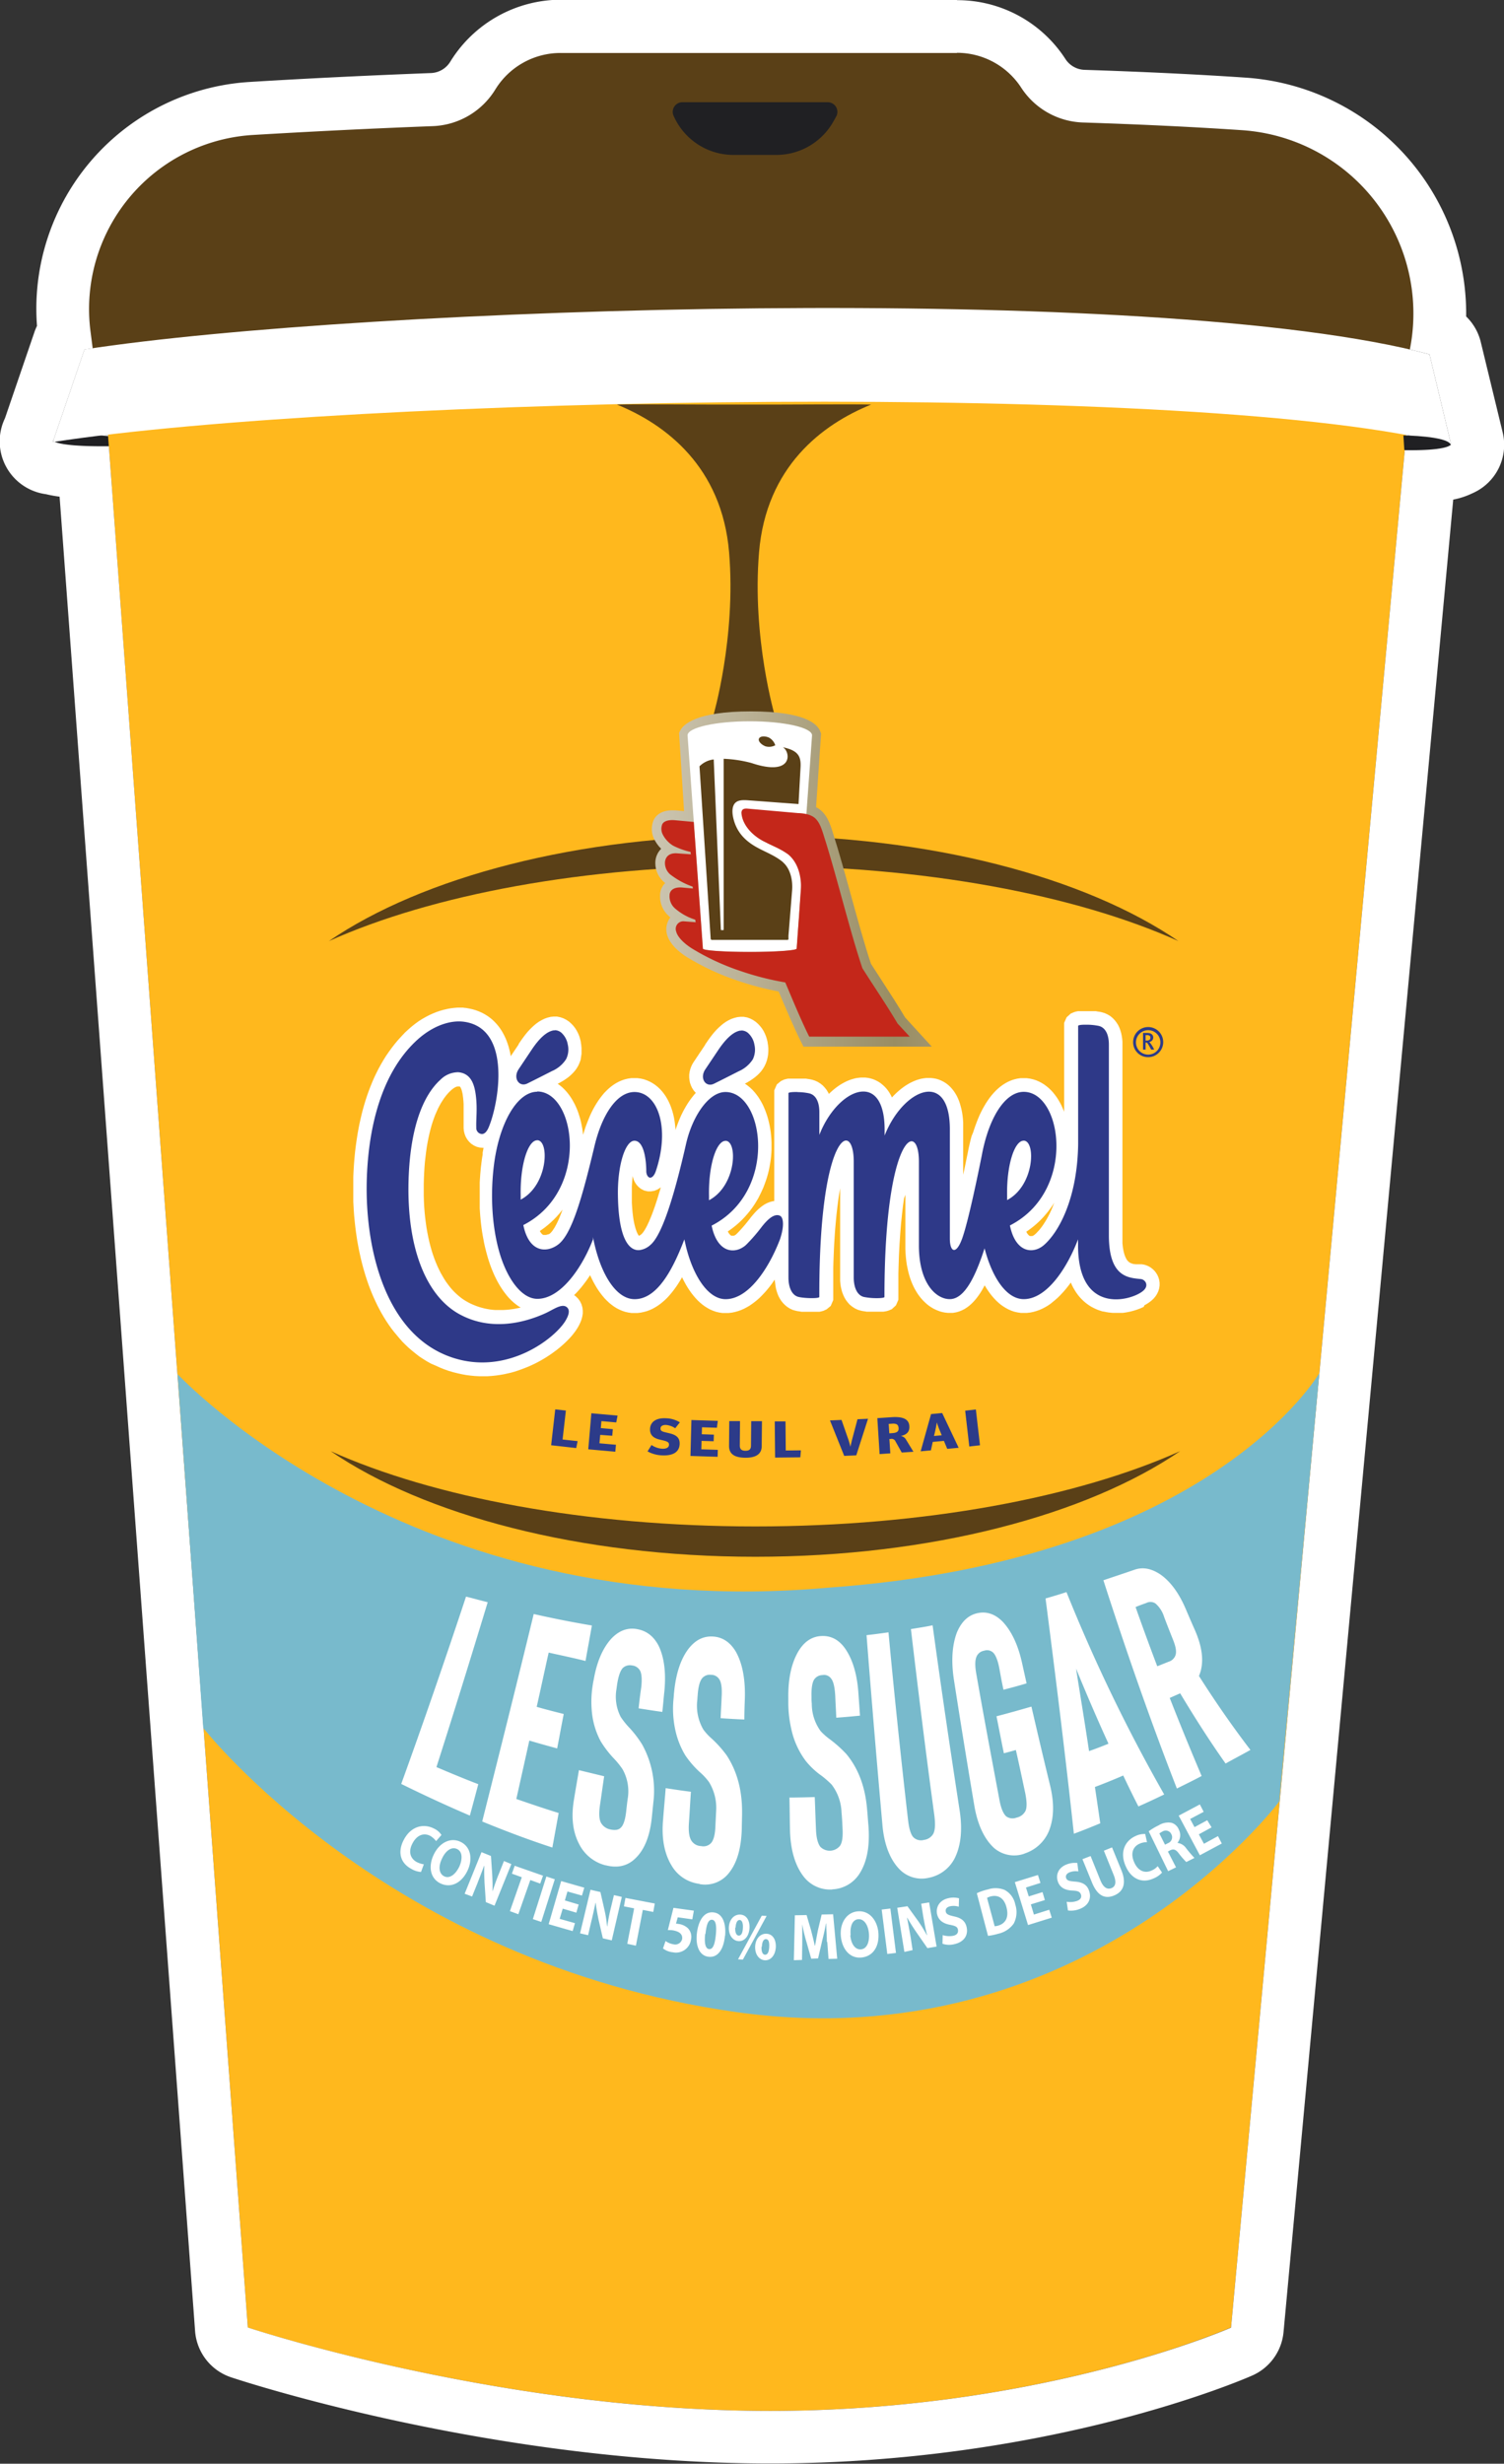
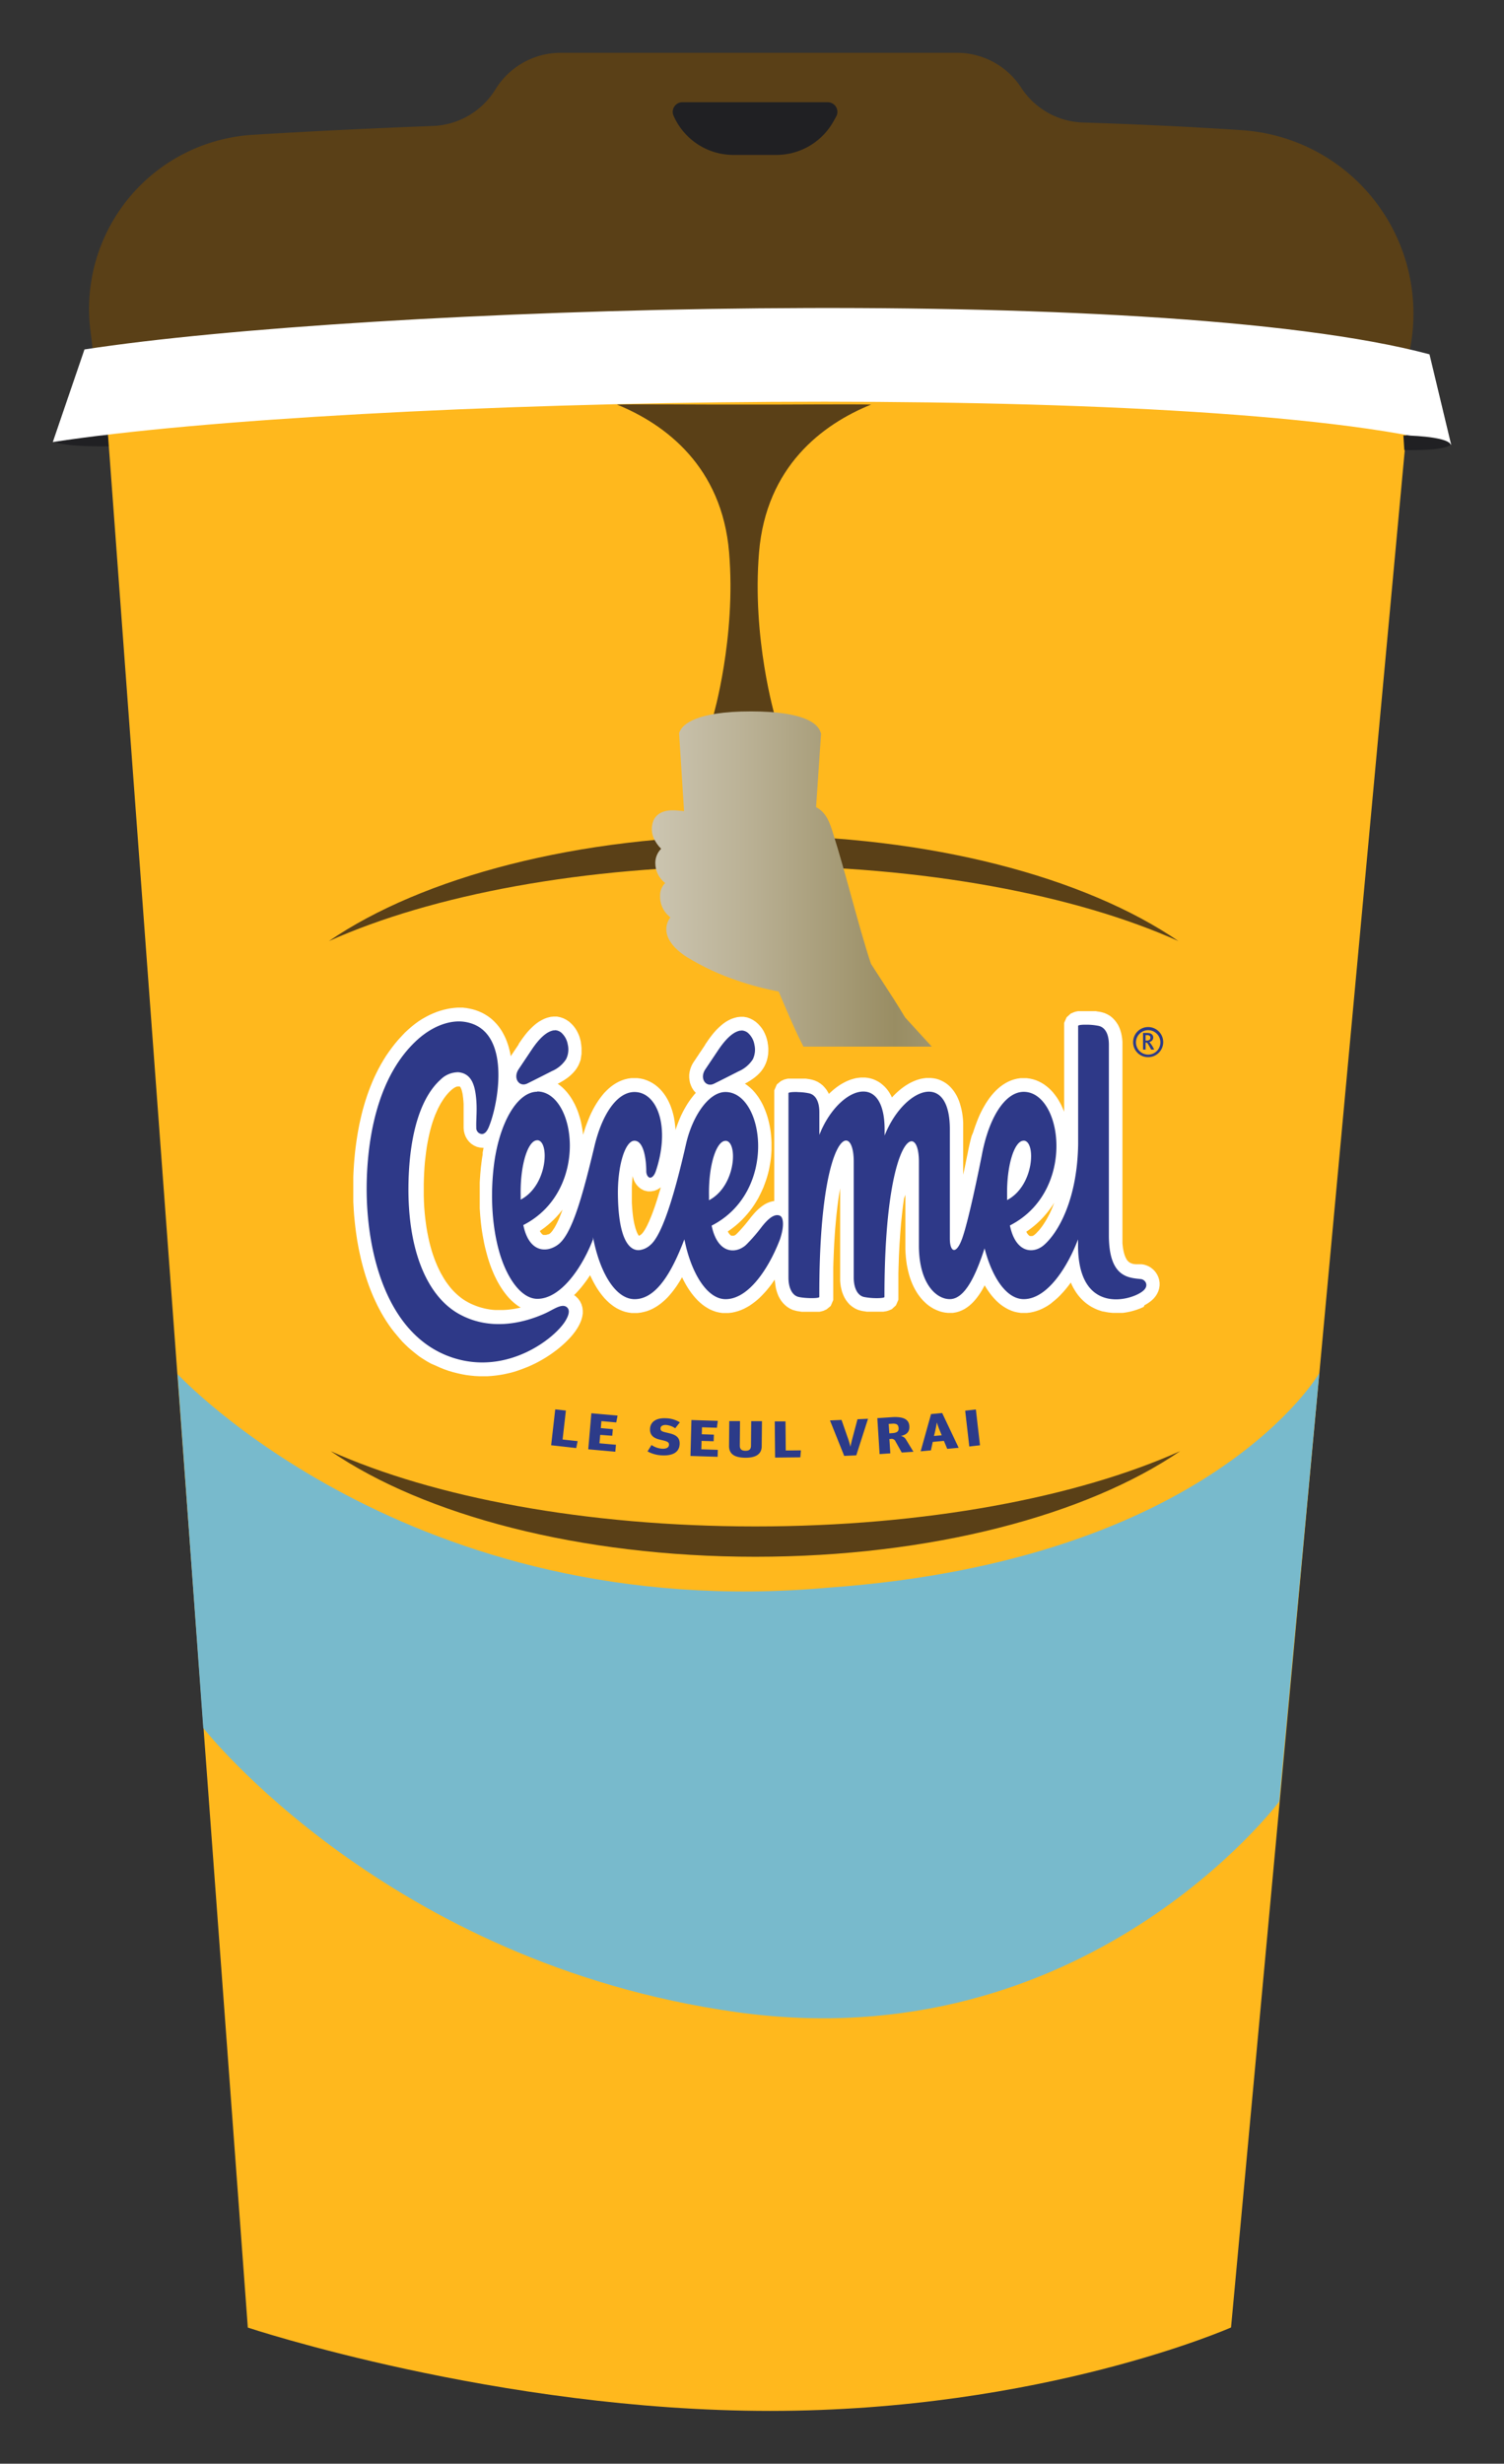
<svg xmlns="http://www.w3.org/2000/svg" viewBox="0 0 455.78 746.3">
  <rect x="0" y="0" width="455.78" height="746.3" fill="#333333" stroke="none" />
  <defs>
    <clipPath id="clip-path" transform="translate(-55.61 -52.35)">
      <path class="cls-1" d="M261.74 273.64l-.34.73 1.51 23.68-2.67-.24h-.92c-3.17 0-5.39 1.47-5.95 3.94a6.81 6.81 0 00.37 4.51 10.46 10.46 0 002.23 3.2 6 6 0 00-1.77 4.32 7.59 7.59 0 003 6.06 5.25 5.25 0 00-1.56 3.76 7.89 7.89 0 002.61 6.2c.16.15.33.31.51.46l-.14.18a5.86 5.86 0 00-.92 4.77c.78 3.31 4.16 5.86 6.09 7.07a74.48 74.48 0 0015.32 7.12 87.26 87.26 0 0012.46 3.29c.13.32.28.66.43 1 1.49 3.53 4.26 10.1 6.3 14.13l.81 1.6H338l-8.1-8.86c-2.12-3.57-4.47-7.19-6.75-10.69-1.2-1.84-2.43-3.73-3.6-5.57-2-6-4.07-13.54-6.08-20.83-1.77-6.4-3.59-13-5.31-18.38l-.15-.48c-.85-2.74-1.91-6.15-5.09-7.75l1.51-22.3-.23-.62c-.83-2.28-4.67-6.1-21.05-6.1-16.82 0-20.56 4.08-21.39 5.83" />
    </clipPath>
    <clipPath id="clip-path-2" transform="translate(-55.61 -52.35)">
-       <path class="cls-1" d="M252.93 267.81h85.05v101.58h-85.05z" />
-     </clipPath>
+       </clipPath>
    <linearGradient id="linear-gradient" x1="-676.4" y1="965.35" x2="-675.48" y2="965.35" gradientTransform="translate(220257.49 -313969.81) scale(325.52)" gradientUnits="userSpaceOnUse">
      <stop offset="0" stop-color="#9e9269" />
      <stop offset=".25" stop-color="#e4e0d6" />
      <stop offset=".33" stop-color="#d9d4c5" />
      <stop offset=".49" stop-color="#bcb398" />
      <stop offset=".65" stop-color="#998d63" />
      <stop offset=".86" stop-color="#c1b99d" />
      <stop offset="1" stop-color="#e4e0d6" />
    </linearGradient>
    <style>.cls-1{fill:none}.cls-2{fill:#202023}.cls-4{fill:#5a4017}.cls-5{fill:#fff}.cls-8{fill:#2c3b89}</style>
  </defs>
  <g id="cup">
    <path class="cls-2" d="M88.89 187.53s-14.21.37-17.27-1.6c1.31-2.69 17.06-1.47 17.06-1.47z" transform="translate(-55.61 -52.35)" />
    <path d="M88.14 181.41l42.57 576s75.82 25.24 158.29 25.24 139.67-25.27 139.67-25.27l53.2-574.63S379.45 156.14 297 156.14 88.14 181.41 88.14 181.41z" transform="translate(-55.61 -52.35)" fill="#ffb81d" />
    <path class="cls-4" d="M365.08 78.91a23.19 23.19 0 00-19.45-10.56H225.52a23.18 23.18 0 00-19.77 11.07l-.06.09a23.22 23.22 0 01-18.88 11c-19.42.74-37.85 1.64-54.6 2.68A52.83 52.83 0 0083 152.44l.74 6.05C171.68 148 411 144.19 482.72 159A55.68 55.68 0 00432 91.79c-15.52-1.05-31.91-1.8-48.25-2.33a23.19 23.19 0 01-18.67-10.55z" transform="translate(-55.61 -52.35)" />
    <path class="cls-5" d="M495.39 187.11c-73.77-19.71-333.91-14.73-423.78-.85l9.6-28.06c84.32-13 324.57-20.7 407.6 1.48z" transform="translate(-55.61 -52.35)" />
    <path class="cls-2" d="M481.18 188.68s11.75.37 14.09-1.6c-1-2.69-14.37-2.84-14.37-2.84z" transform="translate(-55.61 -52.35)" />
    <path class="cls-4" d="M319.6 174.9c-6.09-.17-27.67.06-38.52 0-10.84.06-32.42-.17-38.52 0 14.82 6 31.84 18.9 34 44.78s-4.83 49.63-4.83 49.63l9.37-.09 9.36.09s-7-23.65-4.83-49.63 19.15-38.79 33.97-44.78zM284 314.6c51.52 0 97.66 8.85 128.73 22.82-28.28-19.36-75.38-32-128.73-32s-100.45 12.67-128.72 32c31.09-13.97 77.23-22.82 128.72-22.82zm.52 200.13c-51.51 0-97.65-8.85-128.72-22.81 28.27 19.35 75.38 32 128.72 32s100.45-12.68 128.73-32c-31.07 13.96-77.25 22.81-128.73 22.81z" transform="translate(-55.61 -52.35)" />
    <path class="cls-5" d="M273.18 409.18l.09-.81.12-.78.11-.77.13-.71.15-.7.15-.66.17-.62.17-.59.17-.55.19-.5.18-.44.18-.41.09-.18.05.35v1.73l-.05.49-.08.53-.07.49-.12.53-.13.52-.15.53-.18.53-.19.53-.22.54-.23.51-.26.49-.28.49zm90.4 0l.09-.81.11-.78.12-.77.13-.71.14-.7.15-.66.16-.62.18-.59.18-.55.19-.5.17-.44.19-.41.09-.18v2.57l-.07.51-.09.52-.1.52-.14.52-.15.55-.17.51-.2.52-.22.54-.23.52-.26.49-.28.49zm-147.44-.13l.09-.8.11-.79.12-.77.12-.72.15-.68.15-.67.17-.62.17-.59.17-.54.19-.51.19-.45.18-.41.09-.17v2.58l-.07.51-.08.5-.11.52-.14.53-.15.53-.17.54-.2.53-.22.53-.22.5-.26.51-.28.48v.06zm-10.08 41.77h-.87l-.89-.07-.88-.11-.88-.15-.88-.19-.9-.22-.89-.26-.88-.31-.89-.35-.89-.39-.88-.45-.81-.46-.79-.49-.76-.55-.75-.6-.73-.64-.72-.69-.7-.73-.67-.78-.65-.84-.64-.87-.61-.93-.59-1-.57-1-.54-1.07-.53-1.11-.48-1.16-.47-1.2-.44-1.26-.41-1.29-.38-1.35-.35-1.38-.32-1.42-.3-1.47-.26-1.52-.23-1.56-.19-1.59-.16-1.63-.13-1.67-.09-1.72-.05-1.75v-3.63l.05-1.75.08-1.72.1-1.67.13-1.62.18-1.57.19-1.56.21-1.48.25-1.43.27-1.39.3-1.35.32-1.3.34-1.23.38-1.21.4-1.15.41-1.08.44-1 .45-1 .49-.94.5-.89.53-.83.53-.78.54-.72.57-.68.58-.62.6-.57.42-.36.42-.31.41-.26.38-.21.37-.17.35-.12.33-.09h1.2l.27.08.23.08.19.09.18.11.16.11.15.14.14.16.14.18.14.21.13.24.13.29.13.32.12.35.1.37.1.42.1.44.07.44.07.49.06.5.09 1 .06.9V394l.07.65.16.66.24.65.35.61.42.53.5.47.58.37.61.28.66.16.67.06.74-.08.69-.21.64-.32.35-.26-.15.57-.27 1.14-.25 1.17-.23 1.2v.55l-.05.32-.06.34-.07.41-.06.48-.07.5-.07.52-.07.6-.08.62-.07.68-.06.71-.07.74-.05.78-.06.82-.05.84v7.78l.06 1.08.08 1.1.1 1.1.12 1.14.14 1.14.16 1.15.19 1.17.22 1.17.22 1.18.28 1.21.29 1.19.27 1 .29 1 .31 1 .34 1 .35.95.38.92.37.89.42.87.42.85.45.82.46.79.49.76.49.72.52.69.54.68.57.63.58.59.6.55.62.5.65.48.67.42.7.37.73.31.74.25.78.19.79.12h.96l-.53.22-.68.26-.72.25-.73.25-.74.23-.77.21-.78.21-.79.18-.81.16-.83.16-.82.11-.85.11-.84.07-.87.05h-.86zM194 359.16l-.93.08-.94.12-1 .18-.95.23-1 .29-1 .34-1 .41-1 .45-1 .52-1 .57-1 .63-.95.69-.95.75-.94.81-1.09 1-1 1.06-1 1.09-.95 1.13-.9 1.16-.86 1.18-.83 1.21-.77 1.24-.73 1.24-.7 1.28-.66 1.31-.62 1.3-.57 1.34-.55 1.33-.51 1.35-.48 1.35-.45 1.37-.41 1.37-.39 1.38-.35 1.38-.32 1.37-.31 1.38-.27 1.39-.25 1.36-.22 1.37-.2 1.35-.18 1.34-.17 1.34-.13 1.32-.12 1.32-.1 1.29-.08 1.27-.07 1.26-.05 1.23v7.4l.07 1.28.07 1.28.09 1.3.12 1.29.13 1.3.15 1.31.17 1.31.19 1.31.2 1.31.24 1.32.25 1.31.28 1.3.29 1.3.32 1.3.35 1.3.36 1.28.38 1.27.42 1.28.43 1.25.47 1.26.49 1.22.52 1.23.55 1.19.56 1.19.61 1.17.62 1.16.66 1.12.69 1.11.72 1.09.76 1.05.76 1 .83 1 .84 1 .88 1 .93.92.93.88 1 .84 1 .81 1 .78 1.1.72 1.12.7 1.4.67 1.21.61 1.22.55 1.26.51 1.31.46h.05l1.23.38 1.28.32 1.27.28 1.26.23 1.26.16 1.23.12 1.23.06h2.41l1.17-.08 1.17-.12 1.15-.16 1.11-.19 1.11-.24 1.08-.26 1.06-.29 1-.33 1-.36 1-.38 1-.4.94-.42.99-.45.9-.46.86-.48.85-.48.81-.51.78-.51.76-.52.72-.53.7-.52.66-.53.63-.53.61-.54.58-.54.54-.53.5-.51.48-.53.46-.53.39-.5.37-.48.35-.51.3-.48.27-.47.25-.49.22-.46.21-.53.17-.54.13-.54.09-.61v-.67l-.08-.67-.2-.72-.34-.7-.45-.6-.56-.54-.62-.4-.62-.27-.69-.18h-.63l.08-.07.7-.56.69-.61.66-.63.64-.65.64-.7.62-.72.6-.75.58-.76.57-.78.56-.82.52-.81.52-.83.5-.85.45-.79.12.36.37 1 .4 1 .41.94.44.91.45.87.47.84.48.81.52.78.53.73.54.69.57.66.6.62.61.58.65.53.66.48.69.44.72.37.74.32.77.26.79.19.81.11h1.66l.86-.11.82-.18.79-.23.79-.29.76-.36.71-.4.69-.44.68-.5.64-.53.61-.54.6-.59.58-.64.54-.64.54-.66.52-.71.5-.72.49-.74.47-.75.45-.77.45-.79.43-.8.42-.81.39-.79.33.87.39.94.42.93.41.9.46.87.47.84.5.82.5.76.52.73.56.71.56.66.59.62.62.58.64.54.65.48.7.44.72.4.75.32.77.27.8.19.8.12h1.69l.85-.1.83-.18.81-.23.79-.28.79-.35.74-.39.73-.42.71-.49.69-.51.67-.54.66-.59.64-.62.61-.64.6-.65.59-.7.57-.71.56-.74.53-.76.53-.77.51-.78.5-.82.48-.82.45-.82.45-.83.4-.81v6.78l.1.72.12.69.18.68.21.65.27.66.32.61.36.57.43.54.5.51.55.45.61.38.66.31.64.18.43.1.4.06.36.05.41.06h.42l.4.05h4.32l.36-.08.46-.12.61-.29.8-.65.49-1.14v-9.48l.06-1.85.07-1.78.07-1.74.08-1.67.1-1.64.1-1.58.11-1.52.13-1.48.13-1.42.13-1.38.15-1.33.15-1.29.16-1.23.16-1.18.16-1.13.19-1.1.17-1 .18-1 .29-.97.19-.91.2-.86.21-.81.19-.78.2-.73.2-.68.2-.63.21-.59.21-.57.19-.44.19-.45.18-.42.19-.37v.33l.05.38v37.8l.07.77.11.75.16.7.19.72.26.68.3.66.38.64.43.59.5.55.58.48.62.41.71.34.67.2.45.1.39.06.36.05.41.06h.41l.4.05h4.08l.35-.06.37-.06.44-.13.65-.27.8-.74.47-1.08v-9.52l.07-1.86.06-1.8.09-1.75.09-1.69.11-1.64.11-1.6.12-1.54.12-1.48.15-1.43.14-1.38.15-1.34.16-1.28.17-1.23.29-1.2.18-1.13.18-1.09.19-1.05.2-1 .2-.95.19-.89.21-.85.21-.81.2-.76.21-.71.21-.68.21-.63.2-.57.2-.54.2-.48.21-.46.16-.33v28.69l.06 1.17.09 1.13.12 1.09.15 1.06.2 1 .22 1 .25.93.27.89.31.85.33.81.36.79.39.73.4.69.43.66.46.62.48.59.49.54.5.47.52.47.55.42.56.37.58.34.58.28.58.24.59.21.61.16.6.11.61.07h1.39l.76-.13.72-.21.68-.27.69-.35.63-.41.6-.45.56-.5.52-.52.51-.57.49-.61.47-.64.44-.65.44-.71.41-.72.4-.74.4-.76.39-.81.36-.82.22-.48.09.22.44.91.45.87.48.84.49.81.51.76.52.73.55.69.57.66.58.61.61.57.66.55.66.47.69.42.72.38.74.32.75.25.8.19.81.11h1.67l.86-.1.83-.18.8-.23.8-.28.78-.35.74-.39.73-.42.94-.51.69-.51.66-.54.66-.59.65-.62.6-.64.6-.65.59-.7.57-.71.56-.74.54-.76.54-.77.49-.78.48-.78.15.58.26.86.28.82.31.78.33.75.37.71.39.67.41.64.43.6.45.56.49.54.49.48.52.46.55.43.55.38.54.35.56.29.58.28.59.25.58.2.58.19.6.14.57.12.59.1.57.06.59.06h2.8l.55-.08.51-.08.51-.1.51-.11.5-.13.48-.12.46-.15.45-.15.46-.17.42-.16.39-.26.39-.19.35-.18.38-.19.38-.22.31-.2.34-.23.3-.23.31-.24.46-.45.41-.49.37-.57.28-.59.19-.61.1-.67v-.65l-.09-.63-.18-.59-.24-.53-.3-.47-.33-.42-.41-.39-.45-.35-.45-.26-.44-.19-.53-.17-.5-.08h-1.86l-.3-.05h-.26l-.27-.07-.25-.06-.25-.07-.25-.08-.25-.1-.22-.09-.2-.1-.21-.12-.21-.13-.18-.13-.21-.17-.19-.18-.18-.19-.18-.2-.18-.47-.18-.26-.17-.31-.18-.34-.16-.37-.17-.42-.15-.46-.15-.5-.13-.55-.12-.59-.1-.64-.09-.7-.08-.76V368l-.07-.78-.11-.73-.15-.74-.21-.72-.24-.67-.33-.69-.39-.61-.44-.57-.49-.52-.6-.49-.63-.38-.68-.31-.66-.2-.43-.1-.41-.06-.35-.05-.42-.07h-5.11l-.37.07-.43.13-.65.28-.81.73-.47 1.07v38.03l-.07 1.6-.12 1.53-.15 1.49-.18 1.46-.2 1.41-.24 1.36-.27 1.31-.28 1.28-.31 1.23-.33 1.18-.35 1.15-.36 1.09-.39 1.05-.4 1-.42 1-.43.92-.43.85-.44.82-.45.78-.46.72-.44.68-.46.63-.45.59-.45.53-.45.48-.42.44-.42.39-.21.17-.21.16-.22.15-.2.11-.22.11-.22.08-.21.08-.23.06h-1.16l-.18-.05-.19-.08-.21-.09-.16-.11-.19-.13-.22-.19-.2-.19-.22-.25-.21-.26-.21-.33-.21-.38-.21-.41-.21-.47-.2-.53v-.06l.36-.22 1-.68 1-.71.94-.75.89-.78.87-.81.81-.84.75-.86.73-.88.68-.9.65-.94.59-.95.55-.95.51-1 .47-1 .45-1 .39-1 .35-1 .33-1 .28-1 .25-1 .21-1 .17-1 .15-1 .11-1 .08-1v-4l-.07-1-.11-1-.14-.95-.17-.92-.19-.91-.23-.88-.24-.88-.29-.85-.3-.82-.34-.79-.36-.8-.4-.76-.42-.71-.45-.7-.66-.74-.5-.63-.55-.6-.59-.56-.59-.5-.64-.48-.7-.42-.7-.36-.72-.31-.78-.24-.79-.18-.8-.11h-1.66l-.81.12-.78.19-.79.26-.75.33-.72.38-.69.44-.68.49-.64.54-.62.58-.6.64-.57.66-.55.7-.54.76-.51.79-.49.83-.46.84-.46.89-.44.92-.42 1-.39 1-.37 1-.35 1L352 396l-.32 1.1-.3 1.13-.27 1.16-.27 1.18-.23 1.17-.12.62-.14.67-.15.72-.15.76-.16.78-.17.82-.18.85-.19.88-.19.9-.19.91-.2.93-.2.95-.21.94-.22.95-.22 1-.21 1-.21.94-.21.93-.23.92-.21.91-.21.88-.21.86-.22.81-.21.8v.16-29.1l-.06-1-.07-1-.1-.94-.14-.9-.18-.87-.2-.81-.22-.79-.26-.76-.3-.71-.33-.68-.37-.63-.4-.6-.44-.56-.47-.51-.51-.47-.55-.42-.57-.35-.57-.3-.64-.26-.64-.19-.64-.12-.64-.07h-1.29l-.63.08-.63.11-.63.17-.63.2-.63.25-.58.27-.61.3-.57.34-.59.36-.59.42-.56.42-.56.46-.55.48-.55.52-.54.54-.56.49-.52.58-.5.62-.5.63-.05.06-.22-.76-.26-.74-.3-.74-.35-.68-.35-.63-.4-.6-.44-.57-.49-.53-.5-.45-.53-.43-.57-.36-.59-.31-.62-.26-.64-.2-.63-.13-.64-.09h-1.31l-.63.07-.64.1-.63.17-.61.17-.64.25-.59.26-.59.3-.6.33-.59.36-.58.4-.57.42-.56.45-.56.49-.54.5-.54.53-.52.56-.53.59-.44.55-.16-.75-.21-.7-.24-.68-.33-.67-.39-.64-.44-.56-.49-.53-.59-.47-.64-.4-.7-.31-.64-.19-.43-.1-.4-.06-.36-.05-.41-.07h-5.11l-.36.08-.46.12-.62.29-.79.65L292 383v35l-.38-.07h-.74l-.69.1-.65.17-.63.26-.59.31-.54.36-.54.4-.51.44-.51.48-.51.53-.49.56-.51.6-.49.63-.38.49-.37.46-.37.46-.34.41-.33.39-.35.39-.29.35-.3.32-.3.32-.25.28-.23.24-.2.21-.19.19-.16.16-.1.1-.09.09-.14.12-.22.16-.2.14-.22.12-.21.11-.21.08-.23.08-.23.06h-1.16l-.17-.05-.21-.08-.2-.09-.17-.11-.18-.13-.21-.19-.23-.21-.2-.23-.21-.26-.21-.33-.22-.38-.2-.41-.22-.47-.19-.53v-.06l.36-.22 1-.68 1-.71.94-.75.91-.78.85-.81.81-.84.76-.86.73-.88.68-.9.64-.94.59-.95.56-.95.5-1 .48-1 .45-1 .38-1 .36-1 .33-1 .28-1 .25-1 .21-1 .17-1 .15-1 .11-1 .08-1 .05-1v-2l-.05-1-.08-1-.1-1-.14-.95-.17-.92-.2-.91-.22-.88-.25-.88-.29-.85-.3-.82-.33-.79-.36-.8-.47-.9-.42-.71-.45-.7-.49-.66-.5-.63-.55-.6-.59-.56-.6-.5-.63-.48-.7-.42-.7-.36-.73-.31-.77-.24-.2-.05.27-.13.39-.2.36-.19.31-.16.29-.15.28-.15.28-.13.19-.1.19-.09.18-.09.11-.06.21-.11.65-.34.74-.45.69-.46.65-.48.61-.51.56-.54.52-.58.44-.62.37-.63.33-.74.27-.74.18-.75.13-.78.05-.79V370l-.08-.81-.14-.82v-.09l-.15-.65-.23-.74-.29-.71-.34-.68-.41-.65-.47-.6-.51-.54-.56-.49-.64-.44-.66-.34-.73-.27-.78-.14h-.75l-.77.08-.76.2-.73.25-.7.33-.67.4-.66.46-.62.51-.6.54-.63.61-.61.67-.59.71-.59.77-.59.81-.58.85-.05.07v.08l-.09.13-.14.19-.14.23-.16.23-.19.29-.21.31-.22.33-.23.35-.25.37-.28.4-.27.41-.28.42-.32.47-.29.45-.3.45-.37.54-.34.55-.3.63-.23.64-.16.65-.09.65v.66l.07.66.12.62.21.61.26.56.35.55.43.49.46.43.54.38.45.22-.55.52-.58.59-.56.61-.53.65-.52.68-.51.72-.48.73-.46.77-.45.79-.43.82-.41.84-.38.86-.36.88-.34.88-.33.92-.31.92-.28.95-.24.95-.24.93-.37 1.67-.38 1.58-.36 1.53-.37 1.48-.35 1.42-.35 1.36-.33 1.31-.35 1.26-.34 1.22-.32 1.16-.32 1.11-.33 1.07-.3 1-.31 1-.3.92-.29.87-.3.85-.28.8-.27.74-.28.69-.27.67-.27.62-.24.57-.26.55-.24.51-.23.46-.23.43-.22.39-.21.36-.21.32-.19.28-.17.24-.19.23-.15.18-.13.14-.14.14-.1.1-.23.17-.22.17-.18.12-.2.11-.21.12-.18.08-.14.06-.17.05h-.89l-.11-.06-.12-.09-.13-.1-.13-.13-.14-.17-.15-.19-.18-.27-.18-.3-.17-.33-.18-.39-.17-.43-.17-.48-.18-.53-.15-.58-.16-.63-.15-.69-.14-.72-.12-.78-.11-.85-.1-.87-.09-1-.07-1-.06-1v-5.87l.07-.85.07-.83.1-.81.11-.78.12-.77.12-.71.15-.7.15-.66.16-.62.18-.59.17-.55.19-.5.18-.45.19-.4.17-.35.18-.3.09-.14.1.22.12.31.1.3.09.32.09.37.09.39.09.39.06.41.06.41.05.42.05.4v2.8l.07.55.13.52.18.56.25.51.33.49.44.48.48.38.66.35.73.16h.71l.72-.13.62-.26.55-.34.48-.42.39-.44.35-.48.3-.55.25-.54.21-.56.41-1.27.34-1.22.31-1.21.27-1.19.22-1.18.18-1.16.13-1.15.1-1.11.06-1.11v-3.09l-.11-1-.13-1-.16-.95-.22-.93-.25-.92-.29-.86-.32-.84-.35-.8-.4-.78-.44-.74-.48-.7-.51-.65-.56-.62-.61-.57-.63-.51-.67-.45-.72-.4-.75-.33-.77-.27-.83-.19-.82-.11h-1.67l-.8.12-.8.19-.8.27-.75.33-.72.38-.7.45-.67.49-.65.55-.62.59-.61.63-.56.68-.55.71-.54.76-.51.79-.5.83-.48.87-.45.9-.42.93-.42 1-.4 1-.37 1-.36 1.06-.34 1.08-.33 1.12-.29 1.14-.26 1.13-.37 1.52-.37 1.49L232 404l-.35 1.43-.36 1.4-.29 1.37-.34 1.32-.36 1.29-.35 1.26-.35 1.23-.35 1.17-.35 1.14-.34 1.1-.36 1.06-.34 1-.35 1-.36.93-.35.87-.34.81-.35.76-.35.71-.34.64-.33.59-.35.52-.32.49-.31.39-.3.33-.27.27-.29.24-.2.14-.24.15-.25.14-.24.13-.32.12-.25.09-.24.08-.23.05h-1.29l-.21-.06-.18-.06-.19-.09-.2-.11-.18-.13-.21-.17-.21-.19-.2-.22-.2-.28-.22-.31-.21-.36-.21-.41-.2-.46-.2-.51v-.06l.36-.21 1-.69 1-.71.94-.75.9-.78.86-.81.81-.83.76-.86.73-.89.67-.9.64-.93.6-.94.55-1 .52-1 .47-1 .44-1 .39-1 .35-1 .32-1 .29-1 .25-1 .21-1 .18-1 .14-1 .11-1 .08-1 .05-1v-2l-.05-1-.07-1-.11-1-.14-.95-.17-.91-.19-.92-.23-.89-.25-.86-.28-.87-.3-.82-.34-.79-.36-.79-.4-.75-.42-.73-.45-.69-.48-.66-.51-.64-.55-.59-.49-.64-.62-.51-.62-.45-.69-.43-.71-.37-.72-.3-.65-.21h.06l.39-.2.36-.19.34-.17.32-.17.33-.16.28-.14.24-.12.21-.11.19-.09.18-.09.11-.06.21-.11.65-.34.74-.45.69-.46.66-.48.6-.52.55-.54.51-.57.45-.61.39-.66.32-.71.23-.78.19-.77.12-.8v-1.57l-.08-.82-.13-.81v-.1l-.16-.65-.22-.74-.3-.71-.33-.67-.41-.64-.47-.61-.51-.54-.57-.5-.63-.43-.68-.35-.71-.25-.78-.16h-.78l-.72.07-.78.19-.74.27-.67.33-.67.38-.67.46-.64.51-.61.56-.61.61-.6.65-.6.72-.59.77-.58.8-.59.86v.11l-.05.08-.08.13-.14.19-.15.24-.15.22-.19.29-.21.31-.21.32-.24.35-.26.38-.26.4-.29.42-.28.43-.29.43-.32.46-.31.48-.34.52-.34.55-.37.63-.25.65-.15.64-.1.66v1.3l.13.64.21.61.26.56.35.56.42.49.46.43.55.38h.07l-.36.32-.61.59-.6.62-.58.68-.55.73-.53.76-.51.78-.05.08.06-.27.13-.72.14-.73.11-.75.11-.75.1-.78.09-.78.09-.79.05-.8v-5.65l-.07-.82-.09-.81-.11-.79-.13-.8-.15-.79-.19-.78-.2-.78-.24-.76-.27-.75-.29-.74-.34-.73-.36-.71-.39-.68-.44-.68-.48-.65-.5-.61-.56-.59-.59-.56-.64-.53-.67-.48-.73-.45-.74-.4-.8-.35-.81-.31-.86-.26-.9-.21-.92-.16-.87-.09h-.89z" transform="translate(-55.61 -52.35)" />
    <path d="M140.2 306.85l.87.09.92.17.9.2.86.26.81.31.8.35.74.4.73.45.67.48.64.53.58.56.56.59.51.61.48.65.44.68.39.69.36.7.34.73.29.74.27.76.24.75.2.78.19.78.15.79.13.8.11.79.09.81.07.82v5.65l-.05.8-.09.79-.09.78-.1.78-.11.75-.11.75-.14.73-.13.72-.06.27.05-.08.51-.78.53-.76.55-.73.58-.68.6-.62.61-.59.36-.32h-.07l-.55-.38-.46-.43-.42-.49-.36-.56-.25-.56-.21-.6-.13-.65v-1.3l.1-.66.15-.64.14-.66.29-.61.33-.55.35-.52.31-.48.32-.46.29-.43.28-.43.29-.42.26-.4.26-.38.23-.35.22-.32.21-.31.19-.29.15-.22.15-.24.14-.19.08-.13.05-.08v-.11l.59-.86.58-.8.59-.77.6-.72.6-.65.61-.6.62-.57.63-.51.67-.46.67-.38.67-.33.74-.27.78-.19.72-.07h.78l.78.16.71.25.68.35.64.43.56.5.51.54.47.61.41.65.33.66.3.71.22.74.16.65v.1l.13.82.08.81v1.57l-.12.79-.11.76-.27.73-.32.71-.39.66-.45.61-.51.57-.55.54-.6.52-.66.48-.69.46-.75.44-.64.35h0l-.21.11-.11.06-.18.09-.19.09-.2.1-.25.13-.28.14-.32.16-.33.17-.34.17-.36.19-.39.2h-.06l.65.21.72.3.71.37.69.43.63.45.61.51.58.57.55.6.51.63.48.66.45.69.42.74.4.74.36.79.34.79.3.82.28.87.26.86.22.9.19.91.17.91.14.94.11 1 .07 1 .05 1v2l-.05 1-.08 1-.11 1-.14 1-.18 1-.21 1-.25 1-.28 1-.33 1-.35 1-.4 1-.44 1-.46 1-.52 1-.55.95-.6.94-.64.93-.67.9-.73.89-.76.86-.81.83-.86.81-.9.78-.94.75-1 .71-1 .69-.37.21v.06l.19.51.2.46.21.41.21.36.22.31.2.28.2.22.21.19.21.17.18.13.2.11.19.09.18.06.21.06h1.29l.23-.06.24-.07.22.09.25-.11.24-.13.25-.13.24-.16.2-.14.29-.24.27-.27.3-.33.31-.39.32-.49.35-.52.33-.59.34-.64.35-.71.35-.76.34-.81.35-.87.36-.93.35-1 .34-1 .36-1.06.34-1.1.35-1.14.35-1.17.35-1.22.35-1.26.35-1.3.35-1.32.36-1.37.36-1.4.35-1.44.36-1.45.37-1.49.37-1.52.26-1.13.29-1.14.33-1.12.34-1.08.35-1.05.38-1 .4-1 .41-1 .43-.93.45-.9.48-.87.5-.83.51-.79.54-.76.55-.71.56-.68.61-.63.62-.59.65-.55.67-.49.7-.45.72-.38.75-.33.8-.27.8-.19.8-.12h1.67l.82.11.83.19.77.27.75.33.72.4.67.45.63.51.61.57.56.62.51.65.48.7.44.74.4.78.36.8.31.84.29.86.25.92.21.92.17 1 .13 1 .11 1v3.08l-.06 1.12-.1 1.11-.13 1.15-.18 1.16-.22 1.18-.27 1.19-.31 1.21-.34 1.22-.41 1.27-.22.56-.24.54-.3.55-.35.48-.39.44-.48.42-.55.34-.62.26-.72.13h-.71l-.73-.17-.66-.35-.48-.38-.44-.48-.32-.49-.26-.51-.18-.56-.12-.52-.08-.55v-2.83l-.05-.4-.05-.42-.06-.41-.07-.41-.08-.39-.08-.39-.1-.37-.09-.32-.1-.3-.12-.31-.1-.22h0l-.09.15-.17.29-.18.35-.19.4-.18.46-.19.49-.17.55-.18.59-.16.62-.15.66-.15.7-.12.71-.12.77-.11.78-.1.81-.07.82-.06.86-.05.88v4.99l.06 1 .07 1 .09 1 .1.87.11.85.12.78.14.72.15.69.16.63.15.58.18.52.17.49.17.43.18.39.17.33.18.3.18.27.15.19.14.17.13.13.14.1.11.09.11.06h.89l.17-.05.14-.06.18-.08.21-.12.2-.11.18-.12.22-.17.23-.17.1-.1.14-.14.13-.14.15-.18.19-.23.17-.24.19-.28.21-.32.21-.36.22-.39.23-.43.23-.45.24-.52.26-.55.24-.57.27-.62.27-.67.27-.69.28-.74.28-.8.3-.85.29-.87.3-.92.31-1 .3-1 .33-1.07.32-1.11.32-1.16.34-1.22.35-1.25.33-1.31.35-1.37.35-1.42.36-1.48.37-1.53.38-1.58.37-1.67.24-.93.24-.95.28-.95.31-.92.33-.92.34-.88.36-.88.38-.86.41-.84.43-.82.45-.79.46-.77.48-.73.51-.72.52-.68.53-.65.56-.61.58-.59.55-.52-.45-.22-.54-.38-.47-.43-.42-.49-.35-.56-.25-.55-.22-.61-.12-.62-.07-.66v-.66l.09-.65.16-.65.23-.64.3-.63.34-.55.37-.54.3-.45.29-.45.32-.46.28-.43.27-.41.28-.4.25-.37.23-.35.22-.33.21-.31.19-.29.15-.23.15-.23.13-.19.1-.13v-.08l.05-.07h0l.58-.85.59-.81.59-.77.59-.71.61-.67.63-.61.6-.54.62-.51.66-.46.67-.39.7-.34.73-.25.76-.2.77-.08h.75l.78.14.73.27.66.34.64.44.56.49.5.54.48.6.41.65.34.68.29.71.23.74.16.65v.09l.14.82.08.82v.79l-.05.79-.13.78-.18.75-.26.74-.34.74-.37.62-.45.63-.51.58-.56.54-.61.51-.65.48-.69.46-.74.45-.65.34h0l-.21.11-.11.06-.18.09-.19.09-.19.1-.28.13-.28.15-.28.15-.32.16-.36.19-.39.2-.27.13.2.05.77.24.73.31.7.36.7.43.63.47.6.5.59.56.54.6.51.63.49.66.45.7.42.72.4.75.36.8.33.79.3.82.29.85.25.88.22.88.2.91.17.92.14.95.1 1 .08 1 .05 1v2l-.05 1-.08 1-.11 1-.15 1-.18 1-.2 1-.25 1-.28 1-.33 1-.36 1-.38 1-.45 1-.48 1-.5 1-.56.95-.59.95-.64.93-.68.91-.73.88-.76.86-.81.84-.85.81-.91.78-.94.74-1 .72-1 .68-.36.22v.07l.2.52.21.47.2.41.22.38.21.33.21.26.2.24.23.2.21.19.18.13.17.11.2.09.21.08.17.05h1.16l.23-.06.23-.08.21-.08.21-.11.22-.12.2-.14.22-.16.14-.12h0l.09-.09.1-.1.16-.16.19-.19.2-.21.23-.24.25-.27.3-.33.29-.32.31-.35.34-.39.33-.39.34-.41.37-.46.37-.46.38-.49.49-.63.51-.6.49-.56.51-.53.51-.48.51-.43.54-.41.54-.36.59-.31.63-.25.65-.18.69-.1h.74l.38.07v-34.8l.5-1.15.79-.65.62-.29.46-.12.36-.08h5.11l.41.07.36.05.4.06.43.1.64.19.7.31.64.4.59.47.49.53.44.56.39.64.32.67.25.68.21.7.16.75.44-.55.53-.59.52-.56.54-.53.54-.5.56-.49.56-.45.57-.42.58-.4.59-.36.6-.33.59-.3.59-.26.64-.24.61-.18.63-.17.65-.1.63-.07h1.3l.64.08.63.14.64.2.62.26.59.31.57.36.53.43.51.46.48.52.44.56.4.61.35.63.34.68.3.74.27.74.22.76.05-.06.5-.63.5-.62.63-.56.51-.56.54-.54.55-.52.55-.48.56-.46.56-.42.59-.42.59-.36.57-.34.61-.3.58-.27.63-.25.63-.2.63-.17.63-.11.63-.08h1.29l.64.07.64.12.64.19.63.26.58.3.57.35.55.42.51.47.47.52.44.55.4.6.37.63.33.68.3.71.26.77.22.78.21.81.17.87.14.9.1.94.07 1v30.1-.16l.21-.8.22-.81.21-.86.21-.88.21-.91.23-.92.21-.93.21-.94.22-1 .21-1 .22-.95.21-.94.2-.95.2-.93.19-.91.19-.9.19-.88.18-.84.17-.83.16-.78.15-.75.15-.73.14-.67.12-.62.23-1.17.27-1.18.27-1.16.3-1.13.43-1.03.35-1.07.35-1 .37-1 .39-1 .42-1 .44-.92.45-.89.47-.84.49-.83.51-.78.54-.77.55-.7.57-.66.6-.64.62-.58.64-.54.68-.49.69-.44.72-.38.75-.33.79-.26.78-.19.82-.12h1.65l.8.11.79.18.78.24.72.31.7.36.7.43.63.47.6.5.59.56.55.6.5.63.49.66.45.7.42.72.4.75.36.8.34.79.3.82.29.85.24.88.23.88.19.91.17.92.14.95.11 1 .07 1v4l-.08 1-.11 1-.15 1-.17 1-.21 1-.25 1-.28 1-.33 1-.35 1-.39 1-.45 1-.47 1-.51 1-.55.95-.59.95-.65.93-.68.91-.73.88-.75.86-.81.84-.86.81-.9.78-.94.74-1 .72-1 .68-.36.22v.07l.2.52.21.47.21.41.21.38.21.33.21.26.22.25.2.19.22.19.19.13.16.11.21.09.2.08.17.05H313l.23-.06.21-.08.22-.08.22-.11.2-.11.22-.15.21-.16.21-.17.42-.39.42-.44.45-.48.45-.53.45-.59.46-.63.44-.68.46-.72.45-.78.44-.81.43-.86.43-.92.42-1 .39-1 .4-1.05.36-1.09.35-1.14.33-1.19.31-1.23.28-1.28.27-1.31.24-1.37.2-1.4.18-1.46.15-1.49.12-1.53.07-1.6V310.2l.47-1.07.81-.73.65-.28.43-.13.37-.07h5.12l.41.07.35.05.4.06.44.1.66.2.68.31.64.38.59.49.49.52.44.57.39.61.33.69.24.67.21.72.15.74.11.73.07.78v61.09l.08.76.08.7.11.64.12.59.13.55.15.5.15.46.17.42.16.37.18.34.17.31.18.26.18.24.18.2.17.19.2.19.21.16.18.13.21.13.21.12.2.1.23.09.24.1.25.08.25.07.25.07.27.06h.26l.29.05h1.87l.5.08.53.17.44.19.45.26.45.35.41.39.33.42.3.47.24.53.18.59.1.63v.65l-.11.67-.19.61-.28.59-.37.57-.41.49-.46.44-.31.25-.3.23-.34.23-.31.2-.37.22-.39.19-.35.18-.22.47-.43.19-.43.16-.45.17-.45.15-.46.14-.48.13-.5.13-.52.11-.5.1-.51.08-.55.08h-2.79l-.6-.06-.57-.06-.59-.1-.57-.12-.6-.1-.58-.19-.58-.2-.59-.25-.57-.28-.57-.3-.54-.34-.55-.38-.55-.43-.52-.46-.49-.48-.49-.54-.45-.56-.43-.59-.41-.65-.39-.66-.37-.72-.33-.75-.31-.78-.28-.82-.26-.86-.15-.58-.47.77-.51.79-.53.77-.54.76-.56.74-.57.71-.59.7-.6.65-.6.64-.65.63-.66.58-.66.54-.65.54-.72.49-.72.42-.75.39-.78.35-.8.28-.8.23-.83.18-.86.1h-1.67l-.81-.12-.8-.18-.75-.25-.74-.32-.72-.38-.68-.42-.67-.47-.66-.55-.61-.57-.58-.61-.57-.65-.55-.7-.52-.73-.51-.76-.49-.81-.48-.84-.45-.87-.43-.9-.1-.23-.22.48-.36.82-.4.8-.39.77-.4.74-.41.72-.44.71-.44.65-.47.64-.49.61-.51.57-.52.52-.56.5-.6.45-.63.41-.69.35-.68.27-.72.21-.76.13h-1.39l-.61-.07-.6-.11-.61-.16-.59-.21-.58-.24-.58-.28-.58-.34-.56-.37-.55-.42-.52-.47-.5-.48-.49-.53-.48-.59-.46-.62-.43-.66-.4-.69-.39-.73-.36-.79-.33-.81-.31-.85-.27-.89-.25-.93-.22-1-.2-1-.15-1.06-.12-1.09-.09-1.13-.06-1.17v-28.64l-.16.33-.21.46-.19.48-.21.54-.2.57-.21.63-.21.68-.22.71-.19.76-.21.8-.21.86-.2.89-.19 1-.2 1-.19 1-.18 1.08-.4 1.11-.17 1.19-.17 1.23-.16 1.28-.15 1.34-.14 1.38-.15 1.43-.12 1.48-.12 1.54-.11 1.6-.11 1.64-.09 1.69-.09 1.75-.06 1.8-.06 1.86-.05 1.91v7.61l-.47 1.08-.8.74-.65.27-.44.13-.37.06-.35.06h-4.76l-.41-.07-.36-.05-.39-.06-.45-.1-.67-.2-.71-.34-.62-.41-.59-.48-.49-.55-.44-.59-.37-.64-.3-.66-.26-.68-.19-.72-.16-.7-.11-.75-.07-.77v-37.87l-.05-.39v-.33l-.19.37-.18.43-.4.49-.2.51-.2.57-.21.59-.2.63-.2.68-.2.73-.19.78-.21.81-.19.86-.2.91-.19.94-.18 1-.17 1-.19 1.1-.16 1.13-.16 1.18-.16 1.24-.15 1.28-.15 1.33-.13 1.38-.13 1.42-.13 1.48-.11 1.52-.1 1.58-.1 1.64-.08 1.67-.07 1.74-.07 1.79-.05 1.84v9.48l-.49 1.14-.79.65-.63.29-.45.12-.36.08h-5.14l-.41-.07-.36-.05-.4-.06-.43-.1-.64-.18-.66-.31-.61-.38-.55-.45-.5-.51-.43-.54-.36-.57-.32-.61-.27-.66-.21-.65-.18-.68-.12-.69-.09-.72-.12-.86v-6l-.38.73-.45.83-.45.82-.48.82-.5.81-.51.79-.53.77-.53.76-.56.74-.57.71-.59.7-.6.65-.61.64-.64.63-.66.58-.67.54-.69.51-.71.49-.73.42-.74.39-.79.35-.79.28-.81.23-.83.18-.85.1h-1.69l-.8-.12-.8-.19-.77-.27-.75-.32-.72-.4-.7-.44-.65-.48-.64-.54-.62-.58-.58-.62-.57-.66-.56-.71-.52-.73-.51-.76-.49-.81-.47-.85-.46-.87-.41-.9-.42-.93-.38-.94-.34-.87-.4.79-.41.81-.44.8-.44.79-.45.77-.47.75-.48.74-.51.72-.53.71-.53.66-.54.64-.58.64-.6.59-.61.54-.64.53-.68.5-.69.44-.71.4-.76.36-.79.3-.8.22-.81.18-.86.11h-1.66l-.81-.12-.79-.18-.77-.26-.74-.32-.72-.37-.7-.44-.65-.48-.65-.53-.61-.58-.61-.62-.56-.66-.54-.69-.53-.73-.52-.78-.48-.81-.47-.84-.45-.87-.44-.91-.41-.94-.4-1-.37-1-.13-.36-.43.79-.51.85-.52.83-.52.81-.56.82-.57.78-.58.76-.6.75-.62.72-.64.7-.64.65-.66.63-.68.61-.71.56-.08.06.63.05.69.18.62.27.62.4.56.54.45.6.34.7.2.72.08.67v.67l-.09.61-.13.54-.17.54-.21.52-.22.48-.25.48-.27.47-.3.47-.35.52-.37.48-.39.5-.46.54-.48.52-.5.51-.54.53-.58.54-.61.54-.63.53-.66.53-.7.52-.72.53-.76.52-.78.51-.81.5-.85.49-.86.48-.9.46-.92.44-.94.42-1 .4-1 .38-1 .36-1 .33-1.06.3-1.08.25-1.11.24-1.11.19-1.15.16-1.17.12-1.18.08h-2.4l-1.23-.06-1.24-.12-1.25-.16-1.26-.23-1.27-.28-1.28-.32-1.23-.38h-.05l-1.31-.46-1.26-.51-1.22-.56-1.3-.55-1.16-.64-1.12-.7-1.1-.72-1-.78-1-.81-1-.84-.93-.88-.93-.92-.88-1-.84-1-.83-1-.77-1-.75-1.06-.72-1.08-.69-1.11-.66-1.13-.62-1.15-.61-1.17-.56-1.19-.55-1.19-.52-1.23-.49-1.22-.47-1.25-.43-1.26-.42-1.27-.38-1.28-.37-1.28-.34-1.3-.32-1.29-.29-1.31-.28-1.3-.25-1.31-.24-1.32-.2-1.31-.19-1.31-.17-1.31-.15-1.31-.13-1.3-.12-1.29-.09-1.3-.07-1.28-.07-1.28v-7.4l.05-1.23.07-1.26.08-1.27.1-1.29.12-1.32.13-1.32.17-1.34.18-1.34.2-1.35.22-1.37.25-1.37.27-1.38.31-1.38.32-1.37.35-1.38.39-1.38.41-1.37.45-1.37.48-1.36.51-1.34.54-1.33.58-1.34.62-1.3.66-1.31.7-1.28.73-1.25.77-1.24.83-1.2.86-1.18.9-1.16.95-1.13 1-1.09 1-1.06 1.09-1 .94-.81.95-.75.95-.69 1-.63 1-.57 1-.52 1-.45 1-.41 1-.34 1-.29 1-.23.95-.18.94-.12.93-.08h1.81m-1.37 20.58h.28l.27.08.23.08.19.09.18.11.16.11.15.14.13.16.16.18.13.21.13.24.13.29.13.32.12.36.1.36.1.42.1.44.07.44.06.49.07.5.09 1 .06.9v7.31l.06.65.16.67.24.64.35.61.42.53.5.47.58.37.61.28.66.16.67.06.74-.08.69-.21.64-.32.35-.26-.15.57-.27 1.14-.25 1.17-.23 1.2v.55l-.05.32-.06.34-.07.41-.07.48-.06.5-.07.52-.07.6-.08.62-.07.68-.06.71-.07.74-.05.78-.06.82-.05.84v7.78l.07 1.08.08 1.1.1 1.1.12 1.14.14 1.14.16 1.16.19 1.16.22 1.17.22 1.18.27 1.21.3 1.19.27 1 .28 1 .32 1 .34 1 .35.95.38.92.37.89.42.87.42.85.45.82.46.79.49.76.49.72.52.69.54.68.56.63.59.59.6.55.62.5.65.48.67.41.7.38.73.31.74.25.78.19.79.11h.96l-.53.22-.68.26-.72.25-.73.25-.74.23-.76.21-.79.21-.79.18-.81.16-.82.16-.83.11-.85.11-.84.07-.87.05h-2.6l-.89-.07-.88-.11-.88-.15-.88-.18-.89-.23-.9-.26-.88-.31-.89-.35-.89-.39-.88-.45-.81-.46-.79-.49-.76-.55-.75-.6-.73-.64-.72-.69-.7-.73-.67-.78-.65-.84-.64-.87-.61-.93-.59-1-.57-1-.54-1.07-.52-1.11-.49-1.16-.47-1.2-.44-1.26-.41-1.29-.38-1.35-.35-1.37-.32-1.43-.29-1.47-.27-1.52-.22-1.56-.2-1.59-.16-1.63-.13-1.67-.09-1.72-.05-1.75v-3.64l.05-1.74.08-1.72.1-1.67.13-1.62.18-1.57.19-1.56.21-1.48.25-1.43.27-1.39.3-1.35.32-1.29.34-1.24.38-1.21.4-1.15.41-1.08.44-1 .45-1 .49-.94.5-.89.53-.83.52-.78.55-.72.57-.68.58-.62.6-.57.42-.35.42-.32.4-.26.39-.21.37-.17.35-.12.33-.09h.92m23.14 21.64l-.18.41-.19.46-.18.5-.18.54-.17.59-.17.62-.15.67-.15.68-.12.72-.12.77-.11.79-.09.8-.06.6v-.06l.28-.48.26-.51.22-.51.22-.52.2-.53.17-.54.15-.53.14-.53.11-.52.08-.5.07-.51v-2.58l-.09.17m57 .14l-.18.41-.18.45-.19.49-.17.55-.17.59-.17.62-.15.66-.15.7-.13.71-.12.77-.11.78-.09.81-.05.59h0l.28-.49.26-.49.23-.51.22-.54.19-.53.18-.53.15-.53.13-.52.12-.53.07-.49.08-.53.05-.49v-1.73l-.05-.35-.09.18m90.4 0l-.19.41-.17.45-.19.49-.18.55-.18.59-.16.62-.15.66-.14.7-.13.71-.12.77-.11.78-.09.81-.06.58h0l.28-.49.26-.49.23-.52.22-.54.2-.52.16-.51.16-.55.13-.52.11-.51.09-.53.07-.51.05-.47v-2.1l-.08.18" stroke="#fff" stroke-miterlimit="10" stroke-width="3.22" fill="none" />
    <path d="M223.7 364.48a1.75 1.75 0 00-.4 0q-3.08.57-6.67 6l-3.82 5.71c-1.86 2.75.14 5.57 2.58 4.38s7.5-3.78 7.5-3.78a9.51 9.51 0 004.28-3.61 6.57 6.57 0 00.49-4.46 6.16 6.16 0 00-1.68-3.3 3.09 3.09 0 00-2.28-1m56.56.13a2.85 2.85 0 00-.41 0c-2.05.4-4.26 2.4-6.66 6l-3.83 5.71c-1.85 2.76.15 5.57 2.59 4.38s7.51-3.78 7.51-3.78a9.69 9.69 0 004.28-3.61 6.72 6.72 0 00.49-4.45 6.09 6.09 0 00-1.68-3.3 3.1 3.1 0 00-2.29-1m-61.86 33.26c-2.79 0-5.18 7.44-5 16.61v1.37c8.31-4.35 8.79-18 5-18m0-14.76c11.73 0 16.06 30.12-4.2 40.46 1.74 8.48 7.16 8.46 10.57 5.89 4.15-3.13 7.28-14.35 10.85-29.19 2.29-10.11 6.92-17 12.26-17 7 0 10.92 10.74 6.48 23.95-.46 1.34-1.09 1.94-1.65 2s-1.25-.73-1.25-2c0-3.07-.62-9.19-3.59-9.19-2.77 0-5.16 7.44-5 16.61.18 12.29 3 16.42 6.11 16.53h.3a6 6 0 003.4-1.55c2.63-2.18 6.12-9.86 10.83-30.61 1.9-8.37 6.84-15.74 11.95-15.74 11.74 0 16.06 30.12-4.19 40.47 1.74 8.47 7.18 8.72 10.38 5.88a51.1 51.1 0 004.56-5.2c1.86-2.45 3.47-3.78 4.81-3.85a1.92 1.92 0 01.95.18c1 .43 1.43 2.94 0 7.16-3.33 8.7-9.47 18.11-16.48 18.11-5.05 0-9.52-6.43-11.86-15.39-.11-.44-.63-2.72-.63-2.72-3.33 8.7-8.05 18.11-15.07 18.11-5.65 0-10.5-7.74-12.62-18.8v.7c-3.34 8.7-9.84 18-16.85 18-5 0-9.63-6.66-11.86-15.39-3.51-13.7-1.06-27-.83-28.22 2-11 7-19.13 12.7-19.13m57 14.89c-2.78 0-5.18 7.44-5 16.61v1.37c8.31-4.35 8.78-18 5-18m21.85-14.75a17.46 17.46 0 013.49.37c2 .45 3.1 2.54 3.1 5.7v6.88c3.1-7.91 8.85-13.17 13.37-13.12 3.59 0 6.41 3.43 6.41 11.55v.45a.25.25 0 010-.08v1.4c3.14-7.93 8.9-13.25 13.4-13.28 3.59 0 6.37 3.32 6.37 11.44v33.06c0 4.14 1.89 5 3.7.06s4.76-19.14 6-25.38c2.1-11.24 7-19.13 12.69-19.13 11.74 0 16.07 30.12-4.19 40.47 1.74 8.47 7.19 8.72 10.38 5.88 4.71-4.17 10.06-14.51 10.3-30.49v-35.84c0-.23.88-.35 2-.36h.72a18.49 18.49 0 013.5.36c2 .46 3.09 2.54 3.09 5.69v57.72c0 12.73 5.87 12.88 9.67 13.28 1.34.13 2.61 1.92.74 3.54-3.43 3-19.76 7.59-19.75-13.77v-1.8c-3.33 8.7-9.46 18.11-16.47 18.11-5.05 0-9.46-6.18-11.86-15.39-2.76 8.53-6.07 15.39-10.55 15.39-4.12 0-9.35-4.73-9.35-16.31v-25.35c0-12.92-10.3-8.13-10.44 40v1c0 .23-.88.34-2 .36h-.72a19.46 19.46 0 01-3.51-.36c-1.94-.46-3.05-2.69-3.08-5.79v-35.21c0-13.05-10.42-9-10.43 40v1c0 .5-4.29.45-6.26 0s-3.09-2.74-3.09-5.9V383.5c0-.23.87-.35 2-.36h.72m68.54 14.75c-2.78 0-5.17 7.44-5 16.61v1.37c8.31-4.35 8.78-18 5-18m-171.7-20.73a5.13 5.13 0 011.1.11c3.25.68 4.24 3.73 4.64 7.28.44 3.81 0 6.93.1 9.34a1.83 1.83 0 001.68 2c.8 0 1.5-.69 2.06-2 3-7 7.21-29.9-7.38-32-4-.58-9.22 1-14.07 5.31-12.08 10.85-15.16 29.36-15.49 43-.48 19.91 5.36 46.6 26 53.42 16.67 5.49 31.11-5.91 34.25-11.21.9-1.52 1.38-3 .57-3.89-1.44-1.6-4.15.49-6.6 1.62-6.29 2.86-16.32 5.54-25.86.47-10-5.28-16.08-19.44-15.71-39.72.29-15.19 3.76-26.12 9.7-31.47a7.58 7.58 0 015-2.24" transform="translate(-55.61 -52.35)" fill-rule="evenodd" fill="#2e3988" />
    <path class="cls-8" d="M399 367.87a4.56 4.56 0 114.55 4.71 4.51 4.51 0 01-4.55-4.71m8.25 0a3.7 3.7 0 10-3.7 3.94 3.7 3.7 0 003.7-3.94m-5.25-2.62h1.32a2.75 2.75 0 01.87.13 1.29 1.29 0 01.9 1.25 1.34 1.34 0 01-1.19 1.34 9 9 0 011.47 2.32h-.91c-.67-1.27-1.09-2-1.35-2.12h-.33v2.12H402zm1.12 2.3c.61 0 1.11-.22 1.11-.86a.67.67 0 00-.42-.68 1.62 1.62 0 00-.69-.1h-.34v1.64z" transform="translate(-55.61 -52.35)" />
    <g clip-path="url(#clip-path)">
      <path fill="url(#linear-gradient)" d="M197.32 215.46h85.05v101.58h-85.05z" />
    </g>
    <g clip-path="url(#clip-path-2)">
      <path d="M282.84 270.84c-10.42 0-18.87 1.9-18.87 4.26l4.66 64.63c0 .54 6.36 1 14.21 1s14.21-.44 14.21-1l4.65-64.63c0-2.36-8.45-4.26-18.86-4.26" transform="translate(-55.61 -52.35)" fill-rule="evenodd" fill="#fff" />
      <path d="M327.6 362.38c-3.28-5.56-7.17-11.24-10.65-16.75-3.85-11.45-7.85-28.12-11.53-39.62-.8-2.53-1.55-5.38-3.79-6.48a6.32 6.32 0 00-.81-.34c-.3-.1-.61-.19-.91-.26a13 13 0 00-2.46-.28l-15.31-1.35c-1.62-.14-1.77.64-1.85 1.18.22 4.06 3.86 7.41 7.3 9 2.33 1.23 4.5 1.95 6.94 3.74 2.88 2.45 3.92 6.45 3.8 10.2l-.62 8.9-.68 9.38c0 .54-6.36 1-14.2 1s-14.21-.44-14.21-1l-2.77-38.37-5.82-.53c-1.73-.14-3.54.23-3.84 1.58a3.8 3.8 0 00.23 2.69 8.6 8.6 0 003.16 3.44 22.68 22.68 0 005.29 1.9l.09.73-4-.29c-3.39-.3-3.84 2-3.84 2.89a4.55 4.55 0 002.1 3.86 23.68 23.68 0 006.28 3.32l.09.58-3.21-.3c-2.78-.24-3.86 1.05-3.86 2.34a4.84 4.84 0 001.67 4 17 17 0 006.1 3.39l.14.78-3.45-.27a2.3 2.3 0 00-2.48 3c.48 2.07 3.06 4.13 4.79 5.21a71.27 71.27 0 0014.68 6.82 86.59 86.59 0 0013.6 3.47c.41.82 4.52 11 7.27 16.42h30.45z" transform="translate(-55.61 -52.35)" fill="#c4271a" />
      <path class="cls-4" d="M293 313.62c-2.34-2.06-5.54-3.19-8.15-4.66-3.39-1.91-5.85-4.4-6.91-8.36-.44-1.64-.77-4.25.83-5.33 1.11-.75 2.88-.54 4.16-.45l14.67 1.09.59-10.67c.23-3.38-.24-5.5-5.35-6.53 2.39 1.24 3.33 9.08-9.53 4.76a37.92 37.92 0 00-8.39-1.27v51.72a.17.17 0 01-.16.18h-.52a.18.18 0 01-.18-.18l-2.16-51.52a7.21 7.21 0 00-4.31 2.08l.59 9 2.74 42.31.06.92a.37.37 0 00.36.35h22.86c.18 0 .34-.09.35-.2s0-.36 0-.55v-.52l1.11-13.79c.26-3.64-.85-6.77-2.71-8.39" transform="translate(-55.61 -52.35)" />
      <path d="M290.55 278.1a4.09 4.09 0 00-1.93-2.33c-1.34-.56-2.67-.42-3 .31s.58 1.77 1.93 2.33a3.92 3.92 0 003-.31" transform="translate(-55.61 -52.35)" fill-rule="evenodd" fill="#5a4017" />
    </g>
    <path class="cls-2" d="M290.88 99.28h-13a19.82 19.82 0 01-18.15-11.87 2.91 2.91 0 012.67-4.09h44.06a2.92 2.92 0 012.54 4.35l-.85 1.52a19.85 19.85 0 01-17.27 10.09z" transform="translate(-55.61 -52.35)" />
-     <path class="cls-5" d="M345.63 68.35a23.19 23.19 0 0119.45 10.56 23.21 23.21 0 0018.71 10.55c16.34.53 32.73 1.28 48.25 2.33a55.66 55.66 0 0150.82 66.41q3.09.72 5.95 1.48l6.58 27.43h-.12c-1.71 1.43-8.37 1.62-11.89 1.62h-2.06l-52.65 568.7s-57.2 25.22-139.67 25.22-158.29-25.27-158.29-25.27L88.6 187.53h-2.37c-4 0-11.37-.17-14.11-1.36l-.51.07.1-.28h-.09a1.48 1.48 0 01.19-.27l9.4-27.46 2.49-.38-.7-5.41a52.83 52.83 0 0149.17-59.2c16.75-1 35.18-1.94 54.6-2.68a23.22 23.22 0 0018.88-11l.06-.09a23.18 23.18 0 0119.77-11.07h120.15M88.37 184.44v-.43l-2.43.29c1.14 0 2 .11 2.47.14m394.34-.14l-1-.19v.15h1m-137.08-132H225.52a39.46 39.46 0 00-33.41 18.7l-.06.1a7.17 7.17 0 01-5.85 3.42c-19.62.75-38.12 1.66-55 2.7a68.82 68.82 0 00-64.38 73.89 16.91 16.91 0 00-.77 1.86l-8.93 26.11a16.14 16.14 0 0012.38 23 39.53 39.53 0 004.17.76l41.06 555.67a16 16 0 0010.9 14c3.2 1.07 79.25 26.1 163.35 26.1 84.87 0 143.67-25.55 146.13-26.64a16 16 0 009.47-13.16L496 203.69a23.7 23.7 0 005.86-1.94 16 16 0 009.14-18.37L504.36 156a16 16 0 00-4.44-7.78 71.67 71.67 0 00-66.8-72.35c-14.65-1-31.06-1.78-48.8-2.36a7.19 7.19 0 01-5.83-3.27 39 39 0 00-32.86-17.84z" transform="translate(-55.61 -52.35)" />
    <path d="M109.43 468.6s70.41 76 197.16 64.68c116.11-8.27 148.84-65 148.84-65l-12.16 129.79s-58.76 78.69-164.59 63.77-161.47-86.05-161.47-86.05z" transform="translate(-55.61 -52.35)" fill="#78bacc" />
  </g>
  <g id="FR">
-     <path class="cls-5" d="M198 602.32c-7-3-13.92-6.19-20.8-9.59 6.42-17.7 13-36.72 19.64-56.74 2.16.54 4.41 1.16 6.57 1.7-5.26 17.31-10.44 34-15.54 49.94 4.18 1.78 8.43 3.55 12.68 5.18q-1.28 4.86-2.55 9.51zm23.89-49.4c-1.24 5.49-2.4 11-3.64 16.46 2.71.78 5.42 1.47 8.2 2.17-.7 3.48-1.32 7-2 10.43-2.78-.77-5.64-1.54-8.43-2.39-1.31 5.95-2.63 11.83-3.94 17.7 4.25 1.47 8.58 2.94 12.83 4.25L223 612c-7.12-2.32-14.23-5-21.26-7.89 5.1-20.25 10.36-41.2 15.61-62.85q8.82 2 17.63 3.48c-.62 3.56-1.31 7.19-1.93 10.75-3.64-.93-7.42-1.7-11.21-2.55zm17.24 64.47a12.35 12.35 0 01-8-6.42c-2-3.78-2.48-8.34-1.55-13.68.46-2.94 1-5.87 1.47-8.73l7.65 1.85c-.46 3-.85 6-1.31 9-.31 2.39-.23 4.1.39 5.18a4.17 4.17 0 002.78 1.93c1.39.31 2.47.16 3.09-.46.85-.7 1.39-2.32 1.7-4.8.16-1.47.31-2.93.54-4.4a13.63 13.63 0 00-1.62-8.58 23.89 23.89 0 00-2.55-3.17 31.11 31.11 0 01-4.1-5.34 23.59 23.59 0 01-2.55-8 31.29 31.29 0 01.15-8.89c.08-.54.16-1.08.31-1.7.93-5.41 2.71-9.51 5.26-12.37 2.24-2.4 4.79-3.48 7.73-3s5.1 2.09 6.65 5c1.7 3.48 2.32 8.12 1.78 13.84-.23 2.09-.39 4.17-.62 6.26-2.4-.31-4.79-.7-7.19-1.08.23-2.09.46-4.1.77-6.19.31-2.47.16-4.25-.31-5.18a3.1 3.1 0 00-2.47-1.62 3.13 3.13 0 00-2.78.77c-.78.85-1.32 2.48-1.7 4.8-.08.54-.16 1.16-.24 1.7a13.37 13.37 0 001.32 8.35 23.84 23.84 0 002.24 2.86 33 33 0 014.25 5.48 28.9 28.9 0 013.4 17.4l-.46 4.48c-.54 5.65-2.17 9.9-5 12.6q-3.58 3.48-9 2.09zm28.42 5.61a11.35 11.35 0 01-8.43-5.56c-2.24-3.71-3.09-8.43-2.55-14.07.23-3.09.54-6.26.77-9.36 2.55.39 5.1.78 7.65 1.09-.23 3.17-.38 6.34-.61 9.51-.16 2.47.07 4.25.77 5.33a3.62 3.62 0 002.94 1.62 3.14 3.14 0 003-.92c.77-.86 1.24-2.56 1.32-5.18l.23-4.64a14.94 14.94 0 00-2.17-8.66 18.4 18.4 0 00-2.78-3 28.52 28.52 0 01-4.41-5.1 25.14 25.14 0 01-3.09-8 30.25 30.25 0 01-.46-9.2c.07-.62.07-1.16.15-1.78.54-5.72 2-10.12 4.33-13.22 2.09-2.7 4.49-3.94 7.42-3.78s5.26 1.7 7 4.64c1.93 3.47 2.86 8.11 2.71 14-.08 2.16-.16 4.33-.16 6.49-2.39-.08-4.79-.23-7.19-.39.08-2.16.23-4.25.31-6.41.16-2.63-.08-4.41-.69-5.34a2.89 2.89 0 00-2.56-1.39 3 3 0 00-2.7 1.09c-.7.92-1.16 2.62-1.32 5.17-.07.62-.07 1.16-.15 1.78a14.32 14.32 0 001.86 8.51 16.31 16.31 0 002.47 2.7 34 34 0 014.64 5.18c3.17 4.87 4.71 10.67 4.64 17.47 0 1.55-.08 3.1-.08 4.64-.16 5.88-1.39 10.44-4 13.61a9.13 9.13 0 01-8.81 3.24zm40.27 1.71a10.12 10.12 0 01-8.81-4.1c-2.55-3.4-3.87-8.12-4-14-.08-3.25-.08-6.5-.16-9.75 2.56 0 5.11-.07 7.66-.15.15 3.25.23 6.49.38 9.74.08 2.55.55 4.33 1.32 5.33a4 4 0 005.95-.3c.7-1 .93-2.79.77-5.42-.07-1.54-.15-3.17-.3-4.71a14.66 14.66 0 00-3-8.43 30.39 30.39 0 00-3-2.63 23.37 23.37 0 01-4.87-4.56 24.82 24.82 0 01-3.87-7.73 36.67 36.67 0 01-1.39-9.43v-1.86c-.08-6 1-10.59 3-14.06 1.78-3 4.1-4.57 7-4.72s5.33 1.08 7.27 3.86c2.24 3.25 3.63 7.81 4 13.77l.46 6.49c-2.4.23-4.79.46-7.19.62-.08-2.17-.23-4.33-.31-6.57-.15-2.63-.54-4.41-1.24-5.26a2.59 2.59 0 00-2.63-1.08 3.06 3.06 0 00-2.55 1.39c-.61 1-.85 2.86-.77 5.41a14.47 14.47 0 00.08 1.86 14 14 0 002.7 8.34 19.16 19.16 0 002.71 2.4 37 37 0 015.1 4.56c3.64 4.41 5.72 10 6.26 16.86.16 1.54.24 3.16.39 4.71.46 5.88-.31 10.75-2.55 14.38a10.29 10.29 0 01-8.43 5zm29.18-3.53a9.38 9.38 0 01-9.05-2.86c-2.78-3-4.48-7.58-4.95-13.45q-2.55-28.53-4.79-57.21c2.24-.23 4.41-.54 6.65-.85q2.67 28.53 5.95 57 .47 3.94 1.63 5.11a3.3 3.3 0 003.17.77 3.79 3.79 0 002.78-1.78c.62-1.08.69-2.94.39-5.49-2.56-18.78-4.88-37.64-7.12-56.59 2.24-.38 4.41-.69 6.57-1.15 2.56 18.78 5.34 37.57 8.2 56.12.85 5.57.46 10.44-1.47 14.38a11.2 11.2 0 01-8 6zm29.14-7.35a9.36 9.36 0 01-9.2-1.62c-3-2.7-5-7-6-12.52-2.16-12.76-4.25-25.67-6.26-38.58-.85-5.64-.54-10.43.93-14.3 1.39-3.25 3.4-5.18 6.18-5.8s5.33.23 7.65 2.55c2.63 2.79 4.64 6.88 5.88 12.45l1.39 6.26c-2.32.7-4.64 1.32-7 1.93-.46-2.08-.85-4.17-1.23-6.34-.47-2.55-1.16-4.17-1.86-4.87a2.7 2.7 0 00-2.78-.61 3 3 0 00-2.32 1.85c-.47 1.08-.47 2.94 0 5.41 2.24 12.84 4.64 25.51 7 38.11.47 2.48 1.16 4 2 4.8a3.33 3.33 0 003.17.38 3.88 3.88 0 002.71-2.08c.46-1.09.38-2.86-.08-5.26-.93-4.33-1.85-8.74-2.86-13.14-1.24.38-2.47.69-3.63 1-.78-3.71-1.47-7.42-2.24-11.21 3.55-.92 7.11-1.93 10.59-2.93 1.85 8 3.71 15.92 5.64 23.81 1.31 5.41 1.24 10-.39 14a12 12 0 01-7.42 6.72zM396 590.18q-4.29 1.86-8.58 3.48c.54 3.63 1.08 7.26 1.62 11-2.62 1.08-5.25 2.16-8 3.16-2.55-23.57-5.49-47.31-8.58-71.27 2.17-.62 4.25-1.24 6.34-1.93a501.56 501.56 0 0029.61 61.3c-2.55 1.24-5.18 2.47-7.81 3.63-1.6-3.11-3.1-6.2-4.6-9.37zm-4.48-9.66c-3.4-7.43-6.65-15-9.82-22.73 1.31 8.35 2.71 16.7 3.94 25 2-.7 4-1.47 5.88-2.24zm43 1.93c-2.47 1.39-5 2.7-7.5 4.1-4.71-6.65-9.27-13.77-13.76-21.26-1.08.46-2.09.92-3.17 1.39 3.17 8.11 6.42 16 9.67 23.65-2.48 1.32-5 2.55-7.5 3.79-7.73-19.79-15.16-41-22.27-63.08 3.17-1.08 6.26-2.09 9.36-3.17 2.62-.93 5.25-.39 8 1.47 2.94 2.09 5.49 5.49 7.58 10.36.92 2.16 1.85 4.33 2.78 6.41 2.09 4.8 2.7 8.82 1.78 12.37a13.6 13.6 0 01-.54 1.55c5 7.88 10.28 15.46 15.61 22.42zm-26.12-40.28a8.86 8.86 0 00-2.63-4.1 2.72 2.72 0 00-2.78-.15c-1.09.39-2.17.77-3.25 1.24a788 788 0 006.57 17.93l3.48-1.39a3.11 3.11 0 002.09-2.09c.31-1.08 0-2.63-.85-4.71-.93-2.32-1.78-4.49-2.63-6.73zM183.2 619.4a6.66 6.66 0 01-2.93-.93c-3.64-1.93-4.1-5.49-2.25-8.89 2.17-4.09 6-4.94 9.13-3.32a5.33 5.33 0 012.24 1.93l-1.62 1.86a6.59 6.59 0 00-1.71-1.55c-1.85-1-4-.46-5.41 2.17-1.31 2.39-.85 4.56 1.24 5.72a7.23 7.23 0 002.16.69l-.85 2.32zm14.15-.54c-1.85 4-5.18 5.49-8.27 4s-3.71-5.1-2.09-8.58c1.7-3.71 5.1-5.49 8.2-4s3.71 5.18 2.16 8.58zm-7.81-3.48c-1.16 2.4-.92 4.56.7 5.34s3.4-.55 4.56-2.94c1-2.24 1-4.56-.7-5.34s-3.47.56-4.56 2.94zm6.88 10.62l5.11-12.6 2.86 1.16.38 5.57c.08 1.62.16 3.4.08 5h.08c.54-1.7 1.16-3.48 1.93-5.33l1.47-3.71 2.24.92-5.1 12.61-2.63-1.09-.39-5.79c-.07-1.63-.15-3.56-.07-5.18h-.08c-.62 1.7-1.32 3.47-2.09 5.48l-1.54 3.79zm17.32-5l-3-1.09.85-2.39 8.58 3-.85 2.4-3-1.08-3.63 10.36-2.55-.93 3.6-10.27zm10 .62l-4.1 12.91-2.55-.85 4.1-12.91zm6.57 10.12l-4.17-1.23-.93 3.09 4.64 1.31-.7 2.4-7.27-2.09 3.79-13.06 7 2-.7 2.39-4.4-1.23-.78 2.7 4.18 1.24-.7 2.47zm1.08 6.26l3.17-13.21 3 .69 1.23 5.41a35.2 35.2 0 01.78 4.95h.08a55.9 55.9 0 011.08-5.57l.93-3.86 2.39.54-3.05 13.17-2.7-.62-1.3-5.64c-.31-1.55-.7-3.48-.85-5.1h-.08c-.38 1.77-.77 3.63-1.31 5.79l-.93 4-2.4-.55zm16.39-7.57l-3.09-.62.46-2.55 8.89 1.7-.46 2.55-3.17-.62-2.09 10.83-2.62-.55zm17.63 3.32l-4.41-.62-.54 1.94a3.18 3.18 0 01.77.07 5.15 5.15 0 012.86 1.32 3.77 3.77 0 01.93 3.4 4.58 4.58 0 01-5.49 3.87 5.89 5.89 0 01-3-1.16l.77-2.25a5.75 5.75 0 002.47 1 2.13 2.13 0 002.56-1.62c.15-1.32-.62-2.25-2.86-2.63A11.15 11.15 0 00258 637l1.7-6.73 6.18.85zm9.89 5c-.38 4-2.08 6.65-4.94 6.34s-4-3.4-3.56-7.12 2.09-6.64 5-6.33 3.86 3.53 3.55 7.09zm-6-.54c-.31 3 .16 4.48 1.24 4.56s1.7-1.32 2-4.33-.08-4.49-1.16-4.56-1.67 1.29-1.98 4.31zm13.45-1.86c-.15 2.71-1.7 4.1-3.32 4s-3-1.62-2.94-4.1c.08-2.32 1.47-4 3.4-3.94s2.94 1.78 2.86 4zm-4.33-.08c-.07 1.4.31 2.4 1.09 2.4s1.16-.85 1.23-2.32c.08-1.31-.23-2.4-1-2.4s-1.14.99-1.22 2.3zm.85 9.59l7.19-13.22 1.47.08-7.19 13.22zm11.45-3.71c-.16 2.7-1.71 4.1-3.33 4s-3-1.62-2.94-4.1c.08-2.32 1.47-4 3.4-3.94s2.94 1.78 2.87 4zm-4.33-.08c-.08 1.39.31 2.4 1.08 2.4s1.16-.85 1.24-2.32-.16-2.4-1-2.4-1.15 1.06-1.22 2.3zm19.79-1.47c.02-1.6-.18-3.6-.18-5.6h-.08c-.31 1.77-.77 3.71-1.16 5.25l-1.24 5.34-2.08.08-1.47-5.18a46.7 46.7 0 01-1.24-5.26v5.64l-.08 5.18-2.47.08.31-13.61 3.55-.07 1.32 4.48c.39 1.55.85 3.25 1.16 4.79h.08c.3-1.54.61-3.4.92-4.87l1.09-4.56 3.47-.08 1.24 13.46-2.63.07-.38-5.18zm15.61-2.93c.39 4.4-1.7 7.34-5.18 7.65s-5.8-2.55-6.18-6.42 1.62-7.26 5.1-7.57 5.88 2.62 6.26 6.34zm-8.5.92c.23 2.63 1.47 4.41 3.25 4.25s2.62-2.24 2.39-4.87c-.23-2.39-1.39-4.4-3.24-4.25s-2.53 2.28-2.3 4.85zm12.14-8.11l1.7 13.45-2.63.31-1.7-13.45zm4.25 13.14l-2.17-13.38 3.1-.46 3.24 4.48a46.93 46.93 0 012.63 4.26h.08c-.47-1.78-.78-3.56-1.16-5.57l-.62-3.94 2.4-.39 2.26 13.38-2.78.47-3.33-4.79a65.09 65.09 0 01-2.78-4.41h-.08c.39 1.78.7 3.63 1.09 5.8l.61 4zm11.59-5.1a6.66 6.66 0 003.1.23c1.23-.23 1.7-.93 1.54-1.86s-.85-1.16-2.32-1.47c-2.08-.38-3.55-1.31-4-3.24-.46-2.25.85-4.33 3.56-4.87a6.59 6.59 0 013.09.07l-.08 2.55a5.15 5.15 0 00-2.55-.15c-1.16.23-1.54.93-1.39 1.62.16.85.93 1.09 2.55 1.47 2.24.47 3.4 1.47 3.79 3.33.46 2.24-.62 4.4-3.86 5.1a6.32 6.32 0 01-3.48-.16l.07-2.62zm10.36-12.68a15.68 15.68 0 013.4-1.16 7.24 7.24 0 015 .15 6.32 6.32 0 013.25 4.41 7.42 7.42 0 01-.47 5.8 7.82 7.82 0 01-4.79 3.09 17.09 17.09 0 01-3 .62zm5.41 10a5.09 5.09 0 00.93-.15c2.32-.62 3.48-2.48 2.63-5.65-.7-2.7-2.47-3.79-4.72-3.24a4 4 0 00-1.15.46l2.31 8.58zm15.08-7.89l-4.12 1.27.93 3.09 4.64-1.47.77 2.4-7.19 2.24-4-13 7-2.16.77 2.4-4.4 1.39.85 2.7 4.17-1.31.7 2.39zm6.72.47a6.37 6.37 0 003.1-.23c1.16-.39 1.54-1.16 1.23-2s-1-1.09-2.55-1.16c-2.08-.08-3.71-.78-4.4-2.63-.78-2.17.15-4.41 2.78-5.34a6.73 6.73 0 013.09-.38l.31 2.55a5.14 5.14 0 00-2.55.23c-1.08.39-1.39 1.16-1.16 1.78.31.85 1.08.93 2.71 1.08 2.24.16 3.63.93 4.25 2.78.77 2.17 0 4.49-3 5.57a7.06 7.06 0 01-3.4.39l-.39-2.63zm7.27-13.84l2.94 7.27c.85 2.16 2 2.94 3.32 2.47s1.63-1.85.7-4.1l-2.94-7.26 2.48-1 2.86 7c1.54 3.86.61 6.41-2.25 7.57s-5.1 0-6.72-4l-2.86-7zm21.65 5a6.93 6.93 0 01-2.55 1.77c-3.71 1.7-6.88-.07-8.43-3.63-1.93-4.25-.31-7.73 2.94-9.2a6.15 6.15 0 012.94-.62l.54 2.48a5.24 5.24 0 00-2.25.46c-1.93.85-2.86 2.86-1.62 5.64 1.08 2.48 3.09 3.48 5.26 2.48a4.87 4.87 0 001.85-1.32l1.32 1.94zm-4.1-12.45a17.43 17.43 0 013.09-1.86 5.46 5.46 0 013.87-.77 3.46 3.46 0 012.24 2.09 3.67 3.67 0 01-.39 3.94v.08a3.69 3.69 0 012.55 1.54 36.61 36.61 0 002.56 3l-2.48 1.24a25.51 25.51 0 01-2.16-2.48c-1-1.39-1.7-1.54-2.71-1.08l-.69.39L412 618l-2.39 1.16-5.88-12.06zm5 4l.92-.46a1.92 1.92 0 001-2.71 1.85 1.85 0 00-2.63-.85 9.4 9.4 0 00-1 .62l1.71 3.4zm14-5.18l-3.75 2.05 1.55 2.86 4.25-2.32 1.16 2.24-6.65 3.56-6.41-12 6.41-3.4 1.16 2.24-4.1 2.17 1.32 2.47 3.86-2.09 1.32 2.17z" transform="translate(-55.61 -52.35)" />
    <path class="cls-8" d="M223.87 479.27l3.23.36-1 8.77 4.56.5-.43 2.09-7.6-.85zm10.95 1.18l7.94.71-.4 2.07-4.49-.4-.19 2.11 3.65.33-.18 2-3.65-.27-.23 2.55 5 .44-.19 2.11-8.2-.73zM251.85 492l1.2-1.93a6.54 6.54 0 003.17 1.12c1.37.07 2.08-.39 2.12-1.16s-.44-1-1.58-1.31l-1.16-.28c-2-.45-3.09-1.41-3-3.29.11-2.05 1.79-3.34 4.82-3.18a8.38 8.38 0 014.22 1.23l-1.42 1.8a5.59 5.59 0 00-2.72-1c-1.06-.06-1.69.35-1.72 1s.24.93 1.43 1.21l1.2.29c2.27.52 3.26 1.46 3.16 3.35-.13 2.41-2.09 3.53-5.42 3.35a9.76 9.76 0 01-4.3-1.2zm13.29-9.5l8 .25-.28 2.09-4.51-.14-.07 2.11 3.67.12-.07 2-3.66-.11-.08 2.55 5 .16-.06 2.11-8.23-.26zm11.4 7.8l.07-7.48h3.26l-.07 7.39c0 1 .43 1.59 1.67 1.6s1.71-.48 1.72-1.55l.07-7.41h3.26l-.08 7.58c0 2.34-1.72 3.53-5 3.49s-4.92-1.14-4.9-3.62zm13.85-7.39h3.26l.08 8.82 4.59-.05-.17 2.12-7.65.08zm16.74-.29l3.5-.15 1.81 5.19a28.2 28.2 0 01.9 2.94c.15-.89.47-2.09.71-3l1.42-5.34 3.19-.14-3.56 11.08-3.66.16zm14.35-.69l4.34-.29c3.37-.23 5.22.55 5.37 2.7.11 1.68-.77 2.62-2.61 3a2.17 2.17 0 011.63 1.15l2.21 3.62-3.54.24L327 489a1.28 1.28 0 00-1.5-.76h-.37l.29 4.35-3.25.23zm4.55 4.54c1.47-.1 2-.58 1.89-1.61s-.7-1.34-2-1.25l-1 .07.19 2.85zm12.24 2.66l-.55 2.56-3.11.29 3.15-11.28 3.37-.32 5 10.53-3.47.32-1-2.41zm2.72-2l-.4-1a29.47 29.47 0 01-1.08-2.91c-.12.89-.39 2.16-.6 3.06l-.26 1.05zm7.11-7.46l3.24-.37 1.25 10.85-3.24.37z" transform="translate(-55.61 -52.35)" />
  </g>
</svg>